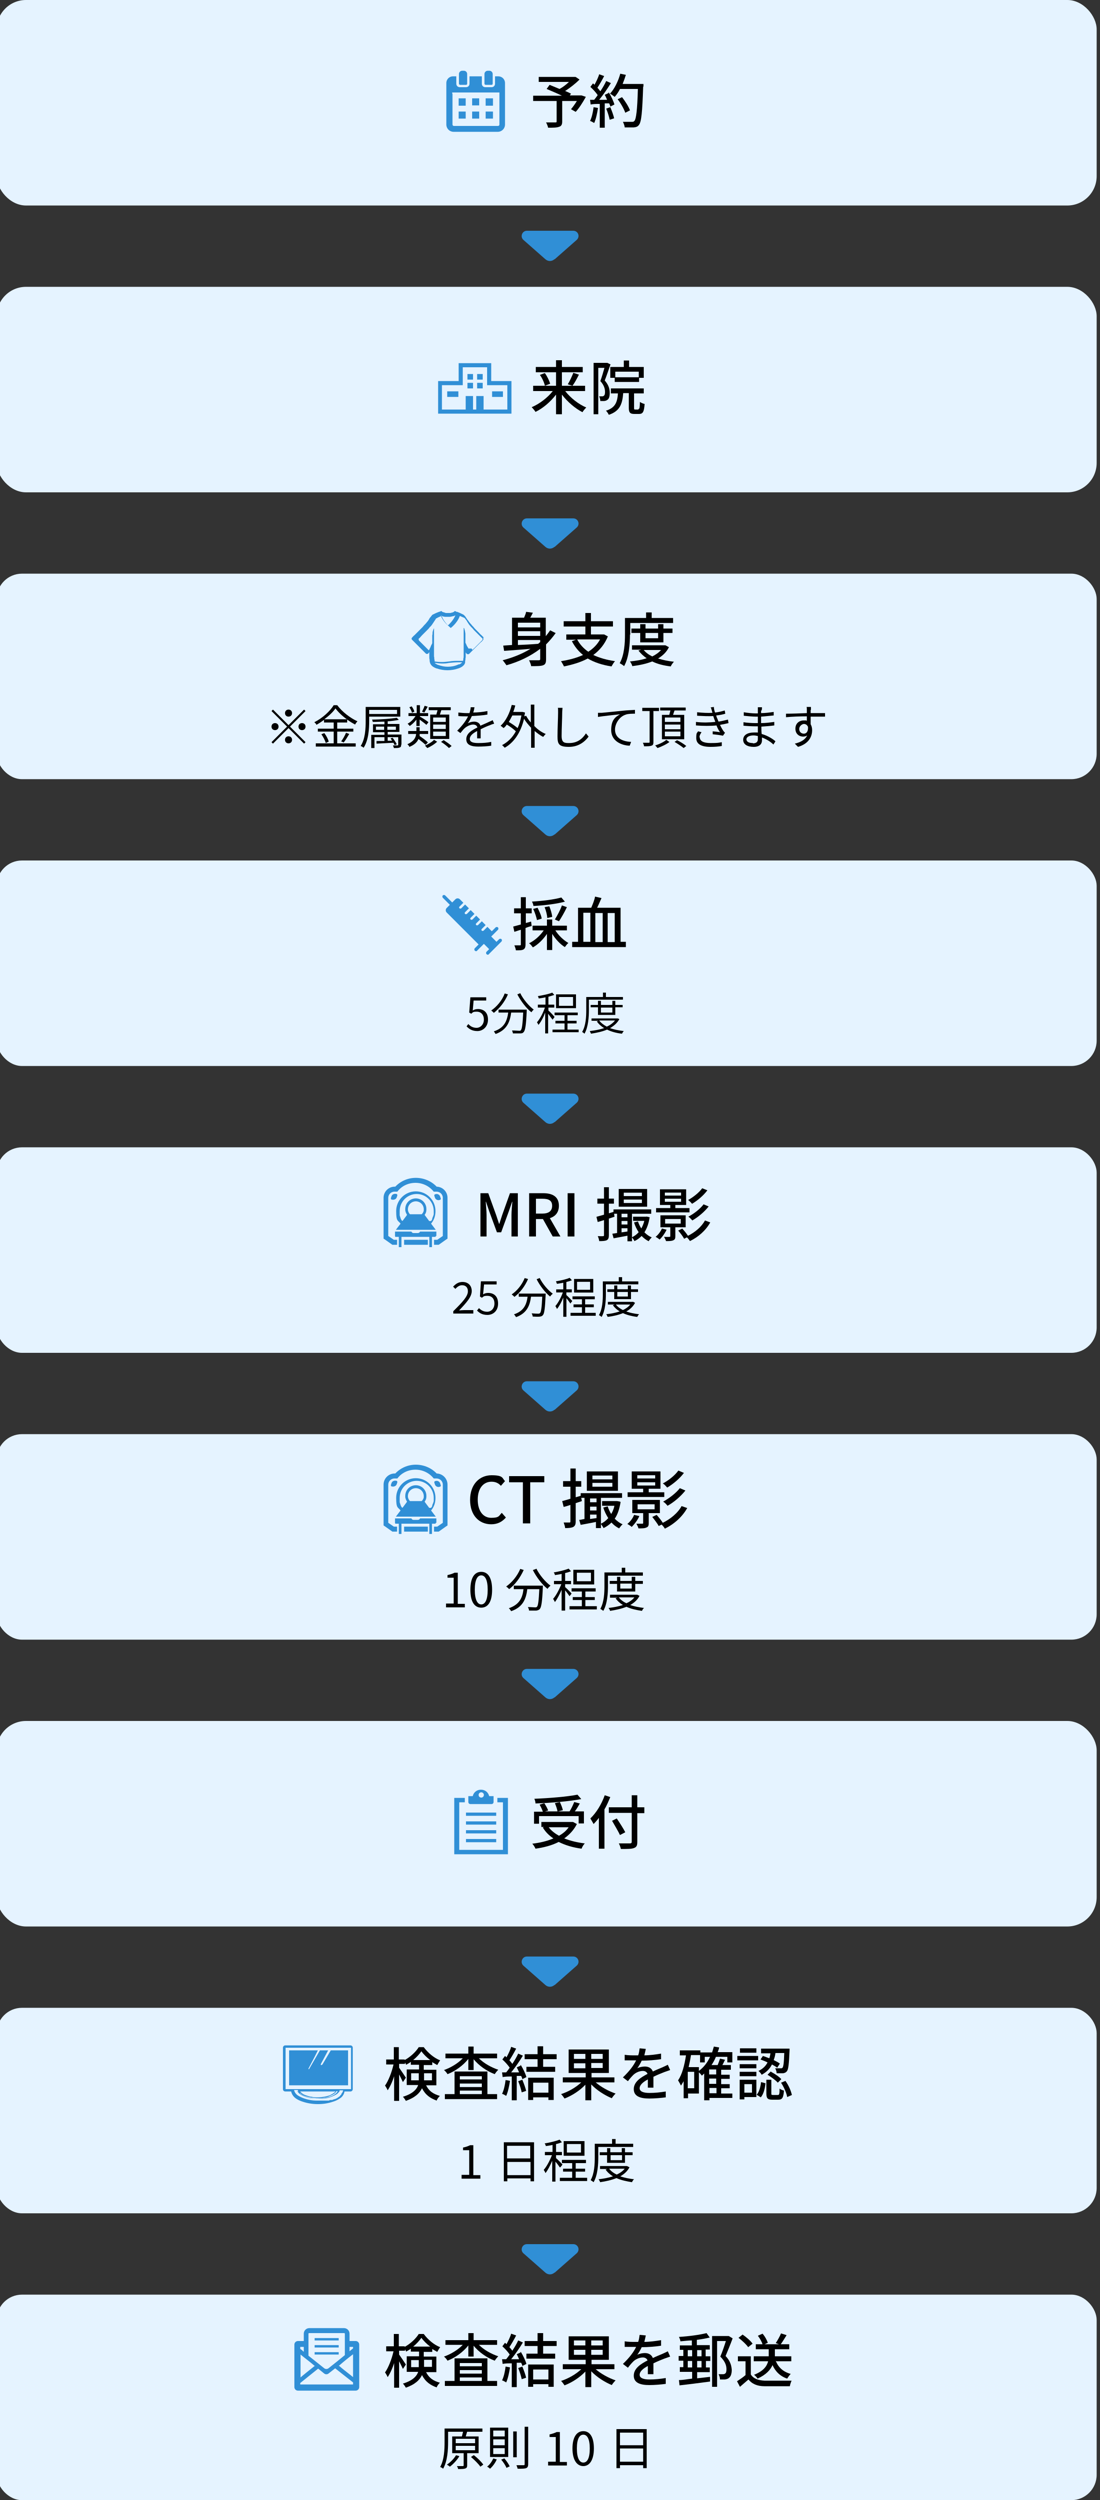
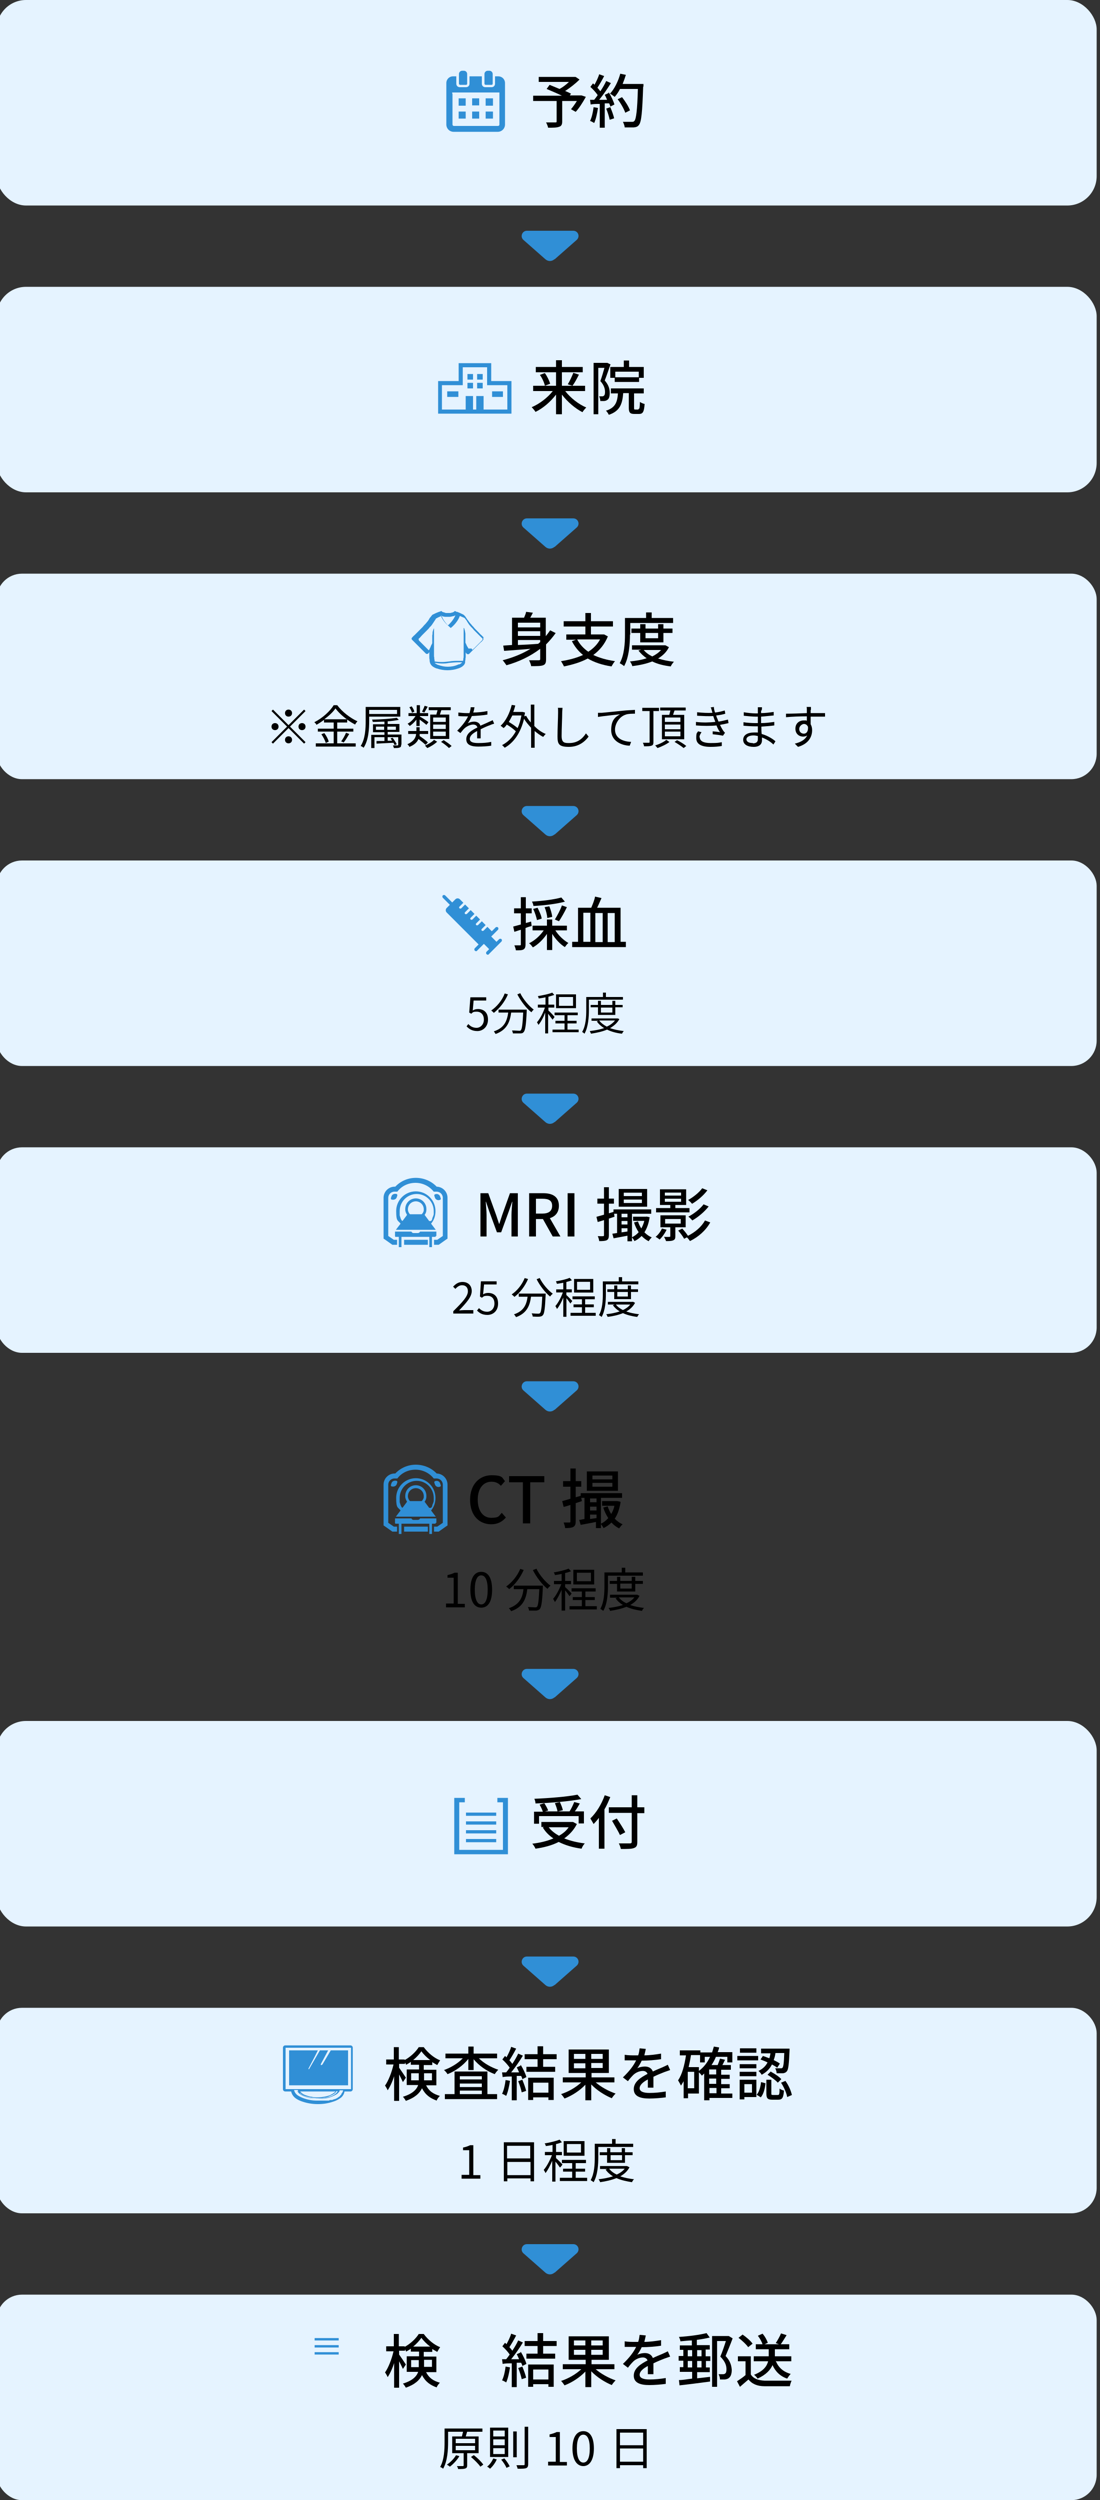
<svg xmlns="http://www.w3.org/2000/svg" id="_レイヤー_1" version="1.1" viewBox="0 0 375 851.6">
  <rect x="0" y="0" width="375" height="851.6" fill="#333333" stroke="none" />
  <defs>
    <style>
      .st0 {
        fill: #e5f3ff;
      }

      .st1 {
        fill: #308fd6;
      }
    </style>
  </defs>
  <g>
    <rect class="st0" x="-1.14" width="375" height="70" rx="10" ry="10" />
    <g>
      <g>
        <path d="M199.66,33.1c-1,1.8-2.2,3.7-3.4,5l-1.6-.9c.6-.7,1.4-1.8,2-2.8h-5v7c0,1-.3,1.6-1.1,1.8-.8.3-2,.3-3.7.3-.1-.5-.4-1.3-.7-1.8h3.1c.4,0,.5,0,.5-.4v-6.9h-8v-1.8h9.8c-1.6-.8-3.6-1.6-5.2-2.3l1-1.4c1,.4,2.2.9,3.4,1.4,1.1-.6,2.3-1.5,3.2-2.4h-10.3v-1.7h12.5c0-.1,1.4.9,1.4.9-1.4,1.4-3.2,2.8-4.9,3.9.8.3,1.4.6,2,.9l-.4.6h4l1.5.5h-.1v.1Z" />
        <path d="M203.86,36.8c-.3,1.9-.7,3.8-1.3,5.1-.3-.2-1-.6-1.4-.7.6-1.2,1-3,1.2-4.7l1.6.3s-.1,0-.1,0ZM207.56,31.5c.8,1.3,1.6,3,1.9,4.1l-1.4.7c0-.3-.2-.7-.4-1.1h-1.5v8.3h-1.7v-8.1c-1.1,0-2.2,0-3.1.2l-.2-1.6h1.4c.4-.5.8-1,1.2-1.6-.6-.9-1.6-2-2.5-2.8l.9-1.2c.2.2.4.3.5.5.6-1.1,1.3-2.5,1.6-3.6l1.7.6c-.7,1.4-1.6,2.9-2.3,4,.4.4.7.8,1,1.2.8-1.2,1.5-2.4,2-3.5l1.6.7c-1.1,1.8-2.6,4-4,5.7h2.7c-.3-.7-.5-1.2-.8-1.7l1.3-.6h0v-.2h.1ZM208.06,36.5c.5,1.2,1.1,2.8,1.3,3.8l-1.5.5c-.2-1-.7-2.6-1.2-3.8l1.4-.5ZM219.26,29.5c-.3,8.8-.6,11.9-1.4,13-.5.7-1,.8-1.8.9h-3.1c0-.5-.3-1.3-.6-1.9h3c.5,0,.6,0,.9-.3.6-.6,1-3.6,1.2-10.9h-6.1c-.5,1-1.1,1.9-1.8,2.7-.4-.3-1.2-.9-1.6-1.1,1.5-1.6,2.8-4.2,3.5-6.8l1.9.4c-.3,1-.7,2.1-1.1,3.1h7.1v.9h-.1ZM213.16,38.4c-.4-1.2-1.5-3.2-2.6-4.6l1.5-.7c1.1,1.4,2.3,3.3,2.7,4.5l-1.6.8h0Z" />
      </g>
      <g>
        <path class="st1" d="M172.16,31.6v-3.3c0-1.3-1-2.3-2.3-2.3h-1.1v2.5c0,.7-.5,1.2-1.2,1.2h-2.1c-.7,0-1.2-.5-1.2-1.2v-2.5h-4.2v2.5c0,.7-.5,1.2-1.2,1.2h-2.1c-.7,0-1.2-.5-1.2-1.2v-2.5h-1.1c-1.3,0-2.3,1-2.3,2.3v3.3h0v10.8c0,1.4,1.1,2.5,2.5,2.5h15c1.4,0,2.5-1.1,2.5-2.5v-10.8h0ZM154.16,31.9h0v-.4h16.1v.4h0v10.5c0,.3-.2.5-.5.5h-15c-.3,0-.5-.2-.5-.5v-10.5s-.1,0-.1,0Z" />
        <polygon class="st1" points="158.76 33.5 158.76 33.5 158.76 33.5 158.76 33.5 156.36 33.5 156.36 36 158.76 36 158.76 33.5" />
        <rect class="st1" x="160.96" y="33.5" width="2.4" height="2.4" />
        <polygon class="st1" points="165.56 36 165.56 36 168.06 36 168.06 33.5 165.56 33.5 165.56 36 165.56 36" />
        <polygon class="st1" points="158.76 38 158.76 38 158.76 38 158.76 38 156.36 38 156.36 40.4 158.76 40.4 158.76 38" />
        <rect class="st1" x="160.96" y="38" width="2.4" height="2.4" />
        <polygon class="st1" points="165.56 40.4 168.06 40.4 168.06 38 165.56 38 165.56 40.4 165.56 40.4 165.56 40.4 165.56 40.4" />
        <path class="st1" d="M156.76,28.9h2.1c.2,0,.4-.1.4-.4v-3.3c0-.6-.5-1.1-1.1-1.1h-.6c-.6,0-1.1.5-1.1,1.1v3.3c0,.2.2.4.4.4h-.1Z" />
        <path class="st1" d="M165.46,28.9h2.1c.2,0,.4-.1.4-.4v-3.3c0-.6-.5-1.1-1.1-1.1h-.6c-.6,0-1.1.5-1.1,1.1v3.3c0,.2.2.4.4.4h-.1Z" />
      </g>
    </g>
  </g>
  <path class="st1" d="M189.12,88.3l7.5-6.6c1.2-1.1.5-3.1-1.2-3.1h-15.8c-1.6,0-2.4,2-1.2,3.1l7.5,6.6c.9.8,2.2.8,3.1,0h.1Z" />
  <path class="st1" d="M189.12,186.27l7.5-6.6c1.2-1.1.5-3.1-1.2-3.1h-15.8c-1.6,0-2.4,2-1.2,3.1l7.5,6.6c.9.8,2.2.8,3.1,0h.1Z" />
  <path class="st1" d="M189.12,676.13l7.5-6.6c1.2-1.1.5-3.1-1.2-3.1h-15.8c-1.6,0-2.4,2-1.2,3.1l7.5,6.6c.9.8,2.2.8,3.1,0h.1Z" />
  <path class="st1" d="M189.12,284.24l7.5-6.6c1.2-1.1.5-3.1-1.2-3.1h-15.8c-1.6,0-2.4,2-1.2,3.1l7.5,6.6c.9.8,2.2.8,3.1,0h.1Z" />
  <path class="st1" d="M189.12,382.21l7.5-6.6c1.2-1.1.5-3.1-1.2-3.1h-15.8c-1.6,0-2.4,2-1.2,3.1l7.5,6.6c.9.8,2.2.8,3.1,0h.1Z" />
  <path class="st1" d="M189.12,774.1l7.5-6.6c1.2-1.1.5-3.1-1.2-3.1h-15.8c-1.6,0-2.4,2-1.2,3.1l7.5,6.6c.9.8,2.2.8,3.1,0h.1Z" />
  <g>
    <rect class="st0" x="-1.14" y="97.7" width="375" height="70" rx="10" ry="10" />
    <g>
      <path d="M192.76,133.3c1.8,2.3,4.5,4.4,7.1,5.5-.4.4-1,1.1-1.3,1.6-2.5-1.3-5.1-3.5-7-6v6.7h-2v-6.7c-1.9,2.5-4.5,4.7-7,5.9-.3-.5-.9-1.2-1.3-1.6,2.6-1.1,5.4-3.2,7.2-5.5h-6.7v-1.8h7.8v-4.6h-6.9v-1.8h6.9v-2.3h2v2.3h7.1v1.8h-7.1v4.6h7.9v1.8h-6.7v.1ZM185.76,127.1c.8,1.1,1.5,2.6,1.8,3.6l-1.8.7c-.2-1-.9-2.6-1.7-3.7l1.6-.6h.1ZM193.56,130.9c.7-1.1,1.4-2.7,1.9-3.9l1.9.6c-.7,1.4-1.5,2.9-2.2,3.8l-1.6-.5h0Z" />
      <path d="M208.06,124.3c-.6,1.7-1.3,3.8-1.9,5.3,1.4,1.6,1.7,3,1.7,4.2s-.2,2-.8,2.4-.7.3-1.1.4h-1.3c0-.5-.2-1.2-.4-1.6h1c.2,0,.4,0,.6-.2.3-.2.4-.7.4-1.3,0-1-.3-2.3-1.6-3.7.5-1.3,1-3.1,1.4-4.5h-2.1v15.8h-1.6v-17.5h4.7l1.2.6h-.2v.1ZM217.66,139.3c.4,0,.4-.3.5-2.4.4.3,1.1.6,1.6.7-.2,2.7-.6,3.4-1.9,3.4h-1.6c-1.5,0-1.9-.5-1.9-2.2v-4.9h-1.9c-.3,3.7-1.1,6.1-4.9,7.4-.2-.4-.6-1.1-1-1.4,3.2-1,3.9-2.9,4.1-5.9h-2.4v-1.7h11.2v1.7h-3.3v4.9c0,.5,0,.6.4.6h1.1v-.2h0ZM212.66,125v-2.2h1.8v2.2h5v3.7h-1.6v1.4h-8.3v-1.4h-1.5v-3.7h4.6ZM217.76,126.6h-8v1.9h8v-1.9Z" />
    </g>
    <g>
      <path class="st1" d="M173.06,129.8h-5.6v-6.1h-11.1v6.1h-7v11.1h25v-11.1h-1.4s.1,0,.1,0ZM157.76,131.2v-6.1h8.3v6.1h6.9v8.3h-8.1v-4.6h-2.5v4.6h-1.1v-4.6h-2.5v4.6h-8.1v-8.3h7.1Z" />
      <rect class="st1" x="159.36" y="127.4" width="1.9" height="1.9" />
      <polygon class="st1" points="162.66 129.3 162.66 129.3 164.56 129.3 164.56 127.4 162.66 127.4 162.66 129.3 162.66 129.3" />
      <rect class="st1" x="159.36" y="130.4" width="1.9" height="1.9" />
      <polygon class="st1" points="162.66 132.3 164.56 132.3 164.56 130.4 162.66 130.4 162.66 132.3 162.66 132.3 162.66 132.3 162.66 132.3" />
      <polygon class="st1" points="152.46 135.1 152.46 135.2 154.26 135.2 155.26 135.2 156.26 135.2 156.26 133.3 155.26 133.3 154.26 133.3 152.46 133.3 152.46 135.1 152.46 135.1 152.46 135.1" />
      <polygon class="st1" points="167.76 135.1 167.76 135.2 169.56 135.2 170.56 135.2 171.46 135.2 171.46 133.3 170.56 133.3 169.56 133.3 167.76 133.3 167.76 135.1 167.76 135.1" />
    </g>
  </g>
  <g>
    <rect class="st0" x="-1.14" y="195.4" width="375" height="70" rx="8.63" ry="8.63" />
    <g>
      <path d="M189.46,215.6c-1,1.4-2.1,2.7-3.3,3.9v5c0,1.2-.2,1.8-1,2.1s-2.1.3-4.1.3c0-.5-.4-1.4-.7-2h3.3c.4,0,.5-.1.5-.5v-3.4c-3.3,2.5-7.2,4.4-11.5,5.6-.3-.4-.9-1.3-1.3-1.7,3.5-.9,6.7-2.2,9.5-3.9-3.3.3-6.5.5-9,.7l-.3-1.8,3-.2v-9.3h4.1c.3-.7.6-1.4.7-2l2.3.3c-.3.6-.6,1.2-.9,1.7h5.3v6.3c.5-.6,1-1.3,1.5-2l1.8.9h.1ZM176.56,212.1v1.6h7.6v-1.6h-7.6ZM184.16,215h-7.6v1.6h7.6v-1.6ZM176.56,219.7c2.2-.1,4.5-.2,6.9-.4.2-.2.5-.4.7-.6v-.7h-7.6v1.7h0Z" />
      <path d="M207.26,216.7c-1.1,2.7-2.8,4.8-5,6.4,2.1,1,4.6,1.7,7.4,2.1-.4.4-.9,1.3-1.2,1.8-3.2-.5-5.9-1.4-8.1-2.7-2.4,1.3-5.2,2.1-8.1,2.7-.2-.5-.7-1.3-1-1.8,2.7-.4,5.3-1.1,7.5-2.1-1.6-1.3-2.8-2.8-3.8-4.7l1.4-.5h-3.3v-1.8h6.5v-2.7h-7.4v-1.8h7.4v-2.8h1.9v2.8h7.5v1.8h-7.5v2.7h4.5l1.3.7h0v-.1ZM196.76,217.8c.9,1.7,2.2,3.1,3.8,4.2,1.7-1.1,3.1-2.5,4-4.2h-7.8Z" />
      <path d="M214.76,216.1c0,3.1-.3,7.8-2,10.8-.3-.3-1.1-.8-1.5-1,1.6-2.8,1.8-6.9,1.8-9.8v-5.6h7.2v-1.9h1.9v1.9h7.3v1.7h-14.6v4h0l-.1-.1ZM228.06,220.4c-.8,1.7-2.1,2.9-3.7,3.9,1.6.5,3.4.9,5.4,1.1-.4.4-.9,1.1-1.1,1.6-2.4-.3-4.5-.8-6.3-1.7-2,.8-4.4,1.3-6.8,1.6-.1-.5-.5-1.2-.8-1.6,2-.2,4-.5,5.7-1.1-1.1-.7-2-1.6-2.8-2.6l.9-.3h-3.1v-1.5h11.4l1.1.6h.1ZM218.26,218.8v-3.2h-3v-1.5h3v-1.5h1.8v1.5h4.3v-1.5h1.8v1.5h3.1v1.5h-3.1v3.2h-7.9ZM219.46,221.4c.7.9,1.7,1.6,2.9,2.2,1.2-.6,2.2-1.3,3-2.2h-5.9ZM220.06,215.6v1.8h4.3v-1.8h-4.3Z" />
    </g>
    <g>
      <path d="M103.66,241.7l.5.5-5.3,5.3,5.3,5.3-.5.5-5.3-5.3-5.3,5.3-.5-.5,5.3-5.3-5.3-5.3.5-.5,5.3,5.3,5.3-5.3ZM93.76,248.7c-.7,0-1.2-.5-1.2-1.2s.5-1.2,1.2-1.2,1.2.5,1.2,1.2-.5,1.2-1.2,1.2ZM97.16,242.9c0-.7.5-1.2,1.2-1.2s1.2.5,1.2,1.2-.5,1.2-1.2,1.2-1.2-.5-1.2-1.2ZM99.56,252c0,.7-.5,1.2-1.2,1.2s-1.2-.5-1.2-1.2.5-1.2,1.2-1.2,1.2.5,1.2,1.2ZM102.96,246.3c.7,0,1.2.5,1.2,1.2s-.5,1.2-1.2,1.2-1.2-.5-1.2-1.2.5-1.2,1.2-1.2Z" />
      <path d="M114.96,253.2h6.3v1.1h-13.6v-1.1h6.1v-4h-5.4v-1h5.4v-2.1h-3.3v-.9c-.8.6-1.7,1.2-2.6,1.7,0-.3-.5-.7-.7-.9,2.8-1.4,5.4-3.8,6.6-5.8h1.2c1.7,2.3,4.5,4.4,6.9,5.5-.3.3-.6.7-.8,1.1-.9-.5-1.8-1-2.7-1.7v1h-3.4v2.1h5.5v1h-5.5v4h0ZM110.56,249.7c.7.9,1.3,2.1,1.5,2.9l-1,.5c-.2-.8-.8-2-1.5-3l1-.4ZM118.26,245c-1.6-1.1-3-2.5-3.9-3.7-.8,1.2-2.2,2.5-3.8,3.7h7.7ZM116.26,252.6c.6-.8,1.3-2,1.7-3l1.1.4c-.6,1-1.3,2.2-1.9,2.9l-.9-.4h0v.1Z" />
      <path d="M125.86,244.2v1.3c0,2.7-.2,6.6-1.9,9.2-.2-.2-.7-.5-1-.6,1.6-2.5,1.7-6,1.7-8.6v-4.7h11.8v3.3h-10.7.1v.1ZM125.86,241.8v1.4h9.5v-1.4h-9.5ZM136.76,253.7c0,.5-.1.8-.5.9-.4.2-1,.2-2,.2,0-.3-.2-.6-.3-.9h1.5c.2,0,.3,0,.3-.2v-2.6h-3.6v1.2h1.5c-.2-.3-.3-.5-.5-.8l.7-.2c.5.7,1.1,1.6,1.4,2.2l-.7.3c-.1-.2-.3-.5-.4-.8-2.1.1-4.2.2-5.8.3v-.9h2.7v-1.3h-3.4v3.7h-1.1v-4.5h4.5v-.9h-3.9v-2.7h3.9v-.9c-1.3,0-2.7.1-4,.1,0-.2-.1-.6-.2-.8,2.9,0,6.5-.3,8.4-.6l.7.7c-1,.2-2.4.4-3.8.5v.9h4v2.7h-4v.9h4.7v3.4h0l-.1.1ZM130.96,248.6v-1.1h-2.8v1.1h2.8ZM132.06,247.5v1.1h2.9v-1.1h-2.9Z" />
      <path d="M145.06,253.7c-.5-.5-1.5-1.3-2.4-2-.4,1-1.3,2-3.1,2.7-.1-.3-.4-.7-.7-.9,2.3-1,2.9-2.3,3-3.5h-2.7v-1h2.8v-1.3h1.1v1.3h2.9v1h-2.9v.7c1,.7,2.2,1.5,2.8,2.2l-.8.8h0ZM142.06,245c-.7.9-1.6,1.8-2.4,2.3-.1-.2-.5-.6-.7-.8,1-.5,2-1.5,2.7-2.6h-2.4v-1h2.8v-2.7h1.1v2.7h2.8v1h-2.8v.2c.6.3,2.5,1.5,2.9,1.9l-.7.9c-.4-.4-1.5-1.2-2.3-1.8v2.2h-1.1v-2.4h0l.1.1ZM140.46,242.8c-.1-.5-.5-1.3-.9-1.9l.8-.3c.4.6.8,1.3.9,1.8l-.9.4h.1ZM145.76,240.8c-.4.7-.8,1.4-1.1,1.9l-.8-.3c.3-.5.7-1.4.9-2l1,.3h0v.1ZM149.06,252.6c-.8.8-2.2,1.7-3.4,2.2-.2-.2-.5-.6-.8-.8,1.1-.5,2.5-1.3,3.1-2l1,.6h.1ZM148.76,243.4c.1-.5.3-1,.4-1.5h-3v-1h7.5v1h-3.2c-.2.5-.3,1-.5,1.5h3.2v8.3h-6.5v-8.3h2.1ZM151.96,244.4h-4.3v1.5h4.3v-1.5ZM151.96,246.8h-4.3v1.5h4.3v-1.5ZM151.96,249.2h-4.3v1.5h4.3v-1.5ZM151.26,252.1c.9.6,2.1,1.4,2.7,2l-.9.7c-.6-.6-1.7-1.5-2.7-2.1l.9-.6h0Z" />
      <path d="M161.26,242.7c1.6,0,3.4-.2,4.9-.5v1.2c-1.6.3-3.6.4-5.3.5-.4.9-.9,1.8-1.4,2.5.6-.4,1.5-.6,2.2-.6,1,0,1.9.5,2.1,1.4,1.1-.5,2.1-.9,2.9-1.3.5-.2.9-.4,1.3-.6l.5,1.2c-.4.1-1,.3-1.4.5-.9.3-2,.8-3.2,1.4v3.1h-1.2v-2.5c-1.5.8-2.5,1.6-2.5,2.7s1.2,1.4,2.9,1.4,3-.1,4.4-.4v1.3c-1.2.2-3,.3-4.4.3-2.3,0-4.1-.5-4.1-2.5s1.9-3.1,3.8-4c-.2-.7-.7-1-1.5-1s-2,.5-2.8,1.2c-.5.4-.9,1-1.5,1.7l-1.1-.8c2-2,3.1-3.6,3.7-4.9h-.7c-.7,0-1.7,0-2.6-.1v-1.2c.9.1,2,.2,2.7.2h1.1c.2-.7.4-1.4.4-2h1.3c-.1.6-.2,1.2-.5,2h0v-.2h0Z" />
      <path d="M182.36,247.5c1.1,1.1,2.4,2,3.7,2.5-.3.2-.6.7-.9,1-1-.5-1.9-1.2-2.9-2v5.7h-1.2v-6.8c-.9-1-1.8-2-2.4-3.1-1.2,5-3.6,8.2-6.6,9.9-.2-.3-.7-.7-.9-.9,1.9-1,3.5-2.5,4.7-4.7-.7-.7-1.9-1.6-3.1-2.3-.3.5-.7.9-1.1,1.2-.2-.2-.7-.6-1-.8,1.8-1.6,3.1-4.3,3.8-7.1l1.2.2c-.2.8-.4,1.5-.7,2.2h3.2l.8.2c0,.5-.2.9-.2,1.3l.6-.2c.4.8,1,1.6,1.6,2.3v-6.1h1.2v7.4h.2v.1ZM174.66,243.7c-.4.8-.8,1.5-1.2,2.2,1,.6,2.2,1.4,3,2.1.6-1.3,1-2.7,1.3-4.3h-3.1Z" />
      <path d="M191.66,242.7c0,1.8-.2,5.6-.2,8s1.1,2.4,2.6,2.4c2.9,0,4.6-1.6,5.7-3.3l.9,1.1c-1.1,1.5-3.2,3.5-6.7,3.5s-3.9-1-3.9-3.6.2-6.4.2-8.1,0-1.2-.1-1.6h1.6c0,.5-.1,1.1-.1,1.6h0Z" />
      <path d="M205.16,242.8c1-.1,4.1-.4,7-.7,1.8-.2,3.2-.2,4.3-.3v1.3c-.9,0-2.3,0-3.1.3-2.3.7-3.7,3.2-3.7,5.1,0,3.1,2.9,4.1,5.5,4.2l-.5,1.3c-3-.1-6.3-1.7-6.3-5.3s1.5-4.5,3-5.4c-1.7.2-5.8.6-7.5.9v-1.4h1.3Z" />
      <path d="M222.76,242.3v10.5c0,.7-.2,1.1-.7,1.2-.5.2-1.3.2-2.5.2,0-.3-.2-.8-.4-1.2h2c.2,0,.3,0,.3-.3v-10.5h-2.5v-1.1h5.7v1.1h-2l.1.1ZM228.26,252.7c-1,.8-2.7,1.6-4.1,2.1-.2-.2-.5-.6-.8-.9,1.4-.4,3-1.2,3.8-1.9l1,.7h.1ZM228.16,243.5c.1-.5.3-1.1.4-1.5h-3.5v-1h8.7v1h-3.8c-.2.5-.4,1.1-.5,1.5h3.8v8.3h-7.6v-8.3h2.6-.1ZM231.96,244.4h-5.3v1.5h5.3v-1.5ZM231.96,246.8h-5.3v1.6h5.3v-1.6ZM231.96,249.2h-5.3v1.6h5.3v-1.6ZM230.76,252.1c1.1.5,2.5,1.4,3.2,2l-.9.7c-.7-.6-2.1-1.5-3.1-2.1l.9-.6h-.1Z" />
      <path d="M241.96,241l1.4-.2c0,.6.2,1.3.4,1.9,1.1-.1,2.3-.4,3.3-.7l.2,1.1c-.9.3-2.1.5-3.1.6.1.4.2.8.4,1.1.1.3.2.6.4,1,1.3-.2,2.4-.5,3.2-.7l.2,1.2c-.8.2-1.8.4-2.9.6.3.7.7,1.4,1.1,2,.2.3.4.5.6.7l-.7,1c-.9-.2-2.4-.4-3.5-.5v-1c1,.1,2,.2,2.5.3-.5-.7-.9-1.5-1.2-2.3-1.9.2-4.6.2-7,0v-1.2c2.3.3,4.8.2,6.6,0-.1-.3-.2-.6-.3-.8-.2-.5-.3-.9-.4-1.2-1.6.1-3.5,0-5.5-.1v-1.2c1.8.2,3.7.3,5.2.2,0-.1,0-.3-.1-.4-.1-.5-.3-1-.4-1.4h-.4ZM238.56,251.1c0,1.3,1.2,2,3.7,2s2.7-.1,3.8-.3v1.3c-1.2.2-2.4.3-3.8.3-3.1,0-4.9-.9-4.9-3s.3-1.6.6-2.3l1.2.3c-.4.6-.7,1.1-.7,1.8h0l.1-.1Z" />
      <path d="M259.46,241.9v1c1.4,0,2.9-.2,4.3-.4v1.2c-1.3.1-2.8.3-4.3.4v2.2c1.5,0,3-.2,4.5-.4v1.2c-1.5.2-2.9.3-4.4.4,0,.8,0,1.7.1,2.5,2.1.6,3.8,1.7,4.7,2.5l-.7,1.1c-.9-.9-2.3-1.8-3.9-2.4v1c0,1.1-.7,2.2-2.8,2.2s-3.6-.8-3.6-2.4,1.4-2.5,3.7-2.5.9,0,1.3.1v-2.2h-.9c-1.1,0-2.9-.1-4-.2v-1.2c1.1.2,3,.3,4,.3h.9v-2.2h-.7c-1.1,0-3.1-.2-4.1-.3v-1.2c1,.2,3,.4,4.1.4h.7v-2.1h1.4c0,.3,0,.6-.1,1.1h-.2v-.1ZM256.66,253.2c.9,0,1.7-.3,1.7-1.4v-1.1c-.5-.1-1-.2-1.5-.2-1.5,0-2.4.6-2.4,1.3s.6,1.3,2.2,1.3h0v.1Z" />
      <path d="M276.36,241.9v1h4.9v1.2h-4.9v2.6c.3.5.5,1.2.5,2,0,2.2-1.1,4.6-4.8,5.7l-1.1-1.1c2.1-.5,3.6-1.4,4.2-2.8-.4.3-.9.4-1.4.4-1.3,0-2.6-.9-2.6-2.7s1.3-2.8,2.8-2.8.8,0,1.1.2v-1.6c-2.4,0-5.1.1-7.1.3v-1.2c1.8,0,4.8-.1,7.1-.2v-1.1c0-.4,0-.9-.1-1h1.5v1h-.1v.1ZM274.06,249.9c.9,0,1.5-.8,1.4-2.3-.3-.7-.8-1-1.4-1s-1.6.7-1.6,1.7.7,1.6,1.6,1.6Z" />
    </g>
    <path class="st1" d="M164.96,217.2h0l-.9-.9c-.3-.2-.6-.6-.9-.9l-.9-.9h0c-.3-.3-.6-.6-.8-.9-.3-.3-.6-.6-.8-.9l-.2-.2c-.2-.2-.3-.4-.5-.6-.2-.3-.4-.6-.6-.8-.2-.3-.4-.6-.6-.9-.1-.2-.3-.4-.4-.5l-.3-.3c-.1,0-.3-.2-.4-.2h0c-.6-.3-1.3-.6-1.8-.8h-.1c-.1,0-.2,0-.3-.1l-.4-.2-.3.3h0c-.1,0-.3.1-.4.2-.3,0-.6.2-.9.2h-1.1c-.3,0-.6,0-.9-.2-.3,0-.6-.2-.7-.2h0l-.3-.3-.4.2s-.2,0-.3.1h-.1c-.5.2-1.3.5-1.8.8-.1,0-.3.1-.4.2-.1,0-.2.2-.3.3s-.2.3-.4.5-.4.5-.6.9c-.2.3-.4.6-.6.8-.2.2-.3.4-.5.6l-.2.2c-.2.2-.5.5-.8.9l-.9.9-.9.9-.9.9c-.5.4-.8.8-.9.9h0c-.2.2-.2.5,0,.7h0l.9.9.9.9.9.9.9.9.9.9.2.2h0c.2.2.6.2.8,0l.2-.2s.1-.2.2-.3v1.7c0,.3,0,.6.1.9,0,.3,0,.6.1.9h0c.1.5.4.9.7,1.2s1,.7,1.6.9h.1c1.1.4,2.4.6,3.6.6s2.5-.2,3.6-.6c.2,0,.4-.2.6-.2h0c.4-.2.8-.4,1.1-.7.4-.3.6-.7.7-1.1h0c0-.4,0-.7.1-.9,0-.3,0-.6.1-.9h0v-1.7s.1.2.2.3c0,0,.1.2.2.2.2.2.6.2.8,0h0l.2-.2.9-.9.9-.9.9-.9h0l.9-.9c.4-.3.7-.6.9-.9h0c.2-.2.2-.6,0-.8h.3,0ZM159.66,220.8h0c-.2-.3-.4-.7-.5-.8h0c0-.1-.5-1.1-.5-1.1h0v-2.7c0-.3,0-.6-.1-.9,0-.3-.1-.6-.2-.9,0-.2-.1-.3-.2-.5h-.1v6.9h0v2.7h0c0,.3,0,.6-.1.8,0,.2,0,.5-.1.8h-1.6c-1,0-2,0-3.1.2-.9.1-1.7.2-2.4.2-1.1,0-2-.1-2.6-.2h0c0-.3,0-.5-.1-.8,0-.3,0-.6-.1-.9v-2.6h0v-6.9s-.1-.1-.1,0-.1.3-.2.5c0,.2-.2.5-.2.9s0,.6-.1.9v2.7h0l-.5,1h0c0,.2-.2.5-.4.9h0c0,.2-.2.4-.3.5l-.6-.6-.9-.9-.9-.9-.9-.9h0c-.2-.3-.2-.6,0-.8h.1c.3-.3.6-.7.9-1l.9-.9.9-.9c.3-.3.6-.6.8-.9,0,0,.1-.2.2-.2.2-.2.4-.4.6-.7.2-.3.4-.6.6-.9.2-.3.4-.6.6-.9.1-.2.2-.4.3-.4h.1s.2-.1.3-.2c.4-.2.9-.4,1.4-.6.9,2.4,3,4,3.1,4.1h0s2.2-1.6,3.1-4.1c.4.2,1,.4,1.4.6.1,0,.2.1.3.2h0s.2.2.3.4c.2.2.4.5.6.9.2.3.4.6.6.9.2.2.4.5.6.7l.2.2c.2.2.5.5.8.9l.9.9.9.9.9.9h.1c.2.3.2.6,0,.8h0l-.9.9-.9.9-.9.9c-.2.2-.5.4-.6.6,0-.1-.2-.3-.3-.5h-1.1v-.1ZM156.36,226.3h0c-.2,0-.3.2-.5.2-.9.4-2.1.6-3.2.6s-2.2-.2-3.2-.6h-.1c-.5-.2-1-.5-1.2-.7h0c.6,0,1.4.2,2.4.2s1.6,0,2.5-.2c1-.1,2-.2,3-.2h1.5l-.2.2c-.2.2-.5.4-.8.5h-.2ZM152.66,213c-.4-.3-1.7-1.6-2.4-3.3.2,0,.3.1.5.2.4.1.7.2,1.1.2h1.4c.3,0,.7-.1,1.1-.2.3,0,.6-.2.9-.3-.8,1.8-2.1,3-2.4,3.3h-.2v.1Z" />
  </g>
  <g>
    <rect class="st0" x="-1.14" y="293.1" width="375" height="70" rx="8.63" ry="8.63" />
    <g>
      <g>
        <g>
          <path d="M181.26,315.4c-.7.2-1.4.4-2.1.7v5.6c0,.9-.2,1.4-.7,1.7-.5.3-1.3.3-2.6.3,0-.4-.3-1.2-.5-1.7h1.8c.3,0,.4,0,.4-.3v-5c-.8.2-1.5.5-2.2.7l-.4-1.8c.7-.2,1.6-.4,2.6-.7v-3.8h-2.3v-1.7h2.3v-3.8h1.7v3.8h2v1.7h-2v3.3l1.8-.5.2,1.7v-.2ZM189.26,316.8c1.1,1.8,2.8,3.4,4.5,4.4-.4.3-.9,1-1.2,1.4-1.6-1-3.1-2.6-4.3-4.5v5.5h-1.8v-5.5c-1.3,1.9-3,3.6-4.8,4.6-.3-.4-.8-1.1-1.3-1.4,1.9-.9,3.8-2.6,5-4.4h-3.8v-1.6h4.9v-2.1h1.8v2.1h5v1.6h-4v-.1ZM192.66,307.1c-2.9.8-7.1,1.3-10.8,1.5,0-.4-.3-1.1-.5-1.5,3.5-.2,7.6-.7,10-1.4l1.2,1.4h.1ZM183.06,313.4c-.2-1-.7-2.6-1.3-3.8l1.5-.4c.6,1.2,1.3,2.7,1.4,3.7l-1.6.5h0ZM186.56,312.7c0-.9-.4-2.5-.9-3.7l1.6-.3c.5,1.2.9,2.6,1,3.6l-1.7.4h0ZM189.16,313.2c.8-1.3,1.9-3.3,2.4-4.8l1.7.6c-.8,1.7-1.9,3.6-2.7,4.8l-1.4-.6Z" />
          <path d="M213.36,320.8v1.8h-18.3v-1.8h2v-11.6h4.5c.5-1.2,1.1-2.6,1.3-3.8l2.2.5c-.5,1.1-1,2.3-1.5,3.3h8v11.6h1.8ZM198.86,320.8h2.4v-9.9h-2.4v9.9ZM205.46,311h-2.5v9.9h2.5v-9.9ZM207.16,311v9.9h2.4v-9.9h-2.4Z" />
        </g>
        <path class="st1" d="M170.96,319.9c-.2-.2-.6-.2-.8,0l-.9.9-1.8-1.8,2.3-2.3c.2-.2.2-.6,0-.8-.2-.2-.6-.2-.8,0l-1.3,1.3-1.5-1.5-1.3,1.3s-.2.1-.3.1-.2,0-.3-.1c-.2-.2-.2-.4,0-.6l1.3-1.3-1.3-1.3-1.3,1.3s-.2.1-.3.1-.2,0-.3-.1c-.2-.2-.2-.4,0-.6l1.3-1.3-1.3-1.3-1.3,1.3s-.2.1-.3.1-.2,0-.3-.1c-.2-.2-.2-.4,0-.6l1.3-1.3-1.3-1.3-1.3,1.3s-.2.1-.3.1-.2,0-.3-.1c-.2-.2-.2-.4,0-.6l1.3-1.3-1.3-1.3-1.3,1.3s-.2.1-.3.1-.2,0-.3-.1c-.2-.2-.2-.4,0-.6l1.3-1.3-1.2-1.2c-.4-.4-1.1-.4-1.5,0l-1.1,1.1-2.4-2.4c-.2-.2-.6-.2-.8,0s-.2.6,0,.8l2.4,2.4-1.1,1.1c-.4.4-.4,1.1,0,1.5l10.9,10.9-1.3,1.3c-.2.2-.2.6,0,.8.1.1.3.2.4.2s.3,0,.4-.2l2.3-2.3,1.8,1.8-.9.9c-.2.2-.2.6,0,.8.1.1.3.2.4.2s.3,0,.4-.2l4.3-4.3c.2-.2.2-.6,0-.8h0Z" />
      </g>
      <g>
        <path d="M159.06,349.6l.6-.8c.6.7,1.5,1.3,2.8,1.3s2.5-1.1,2.5-2.8-1-2.7-2.4-2.7-1.3.2-1.9.7l-.7-.4.4-5.2h5.4v1.1h-4.3l-.3,3.4c.5-.3,1-.5,1.8-.5,1.9,0,3.4,1.1,3.4,3.6s-1.8,3.9-3.6,3.9-2.8-.7-3.6-1.5l-.1-.1Z" />
        <path d="M173.16,338.7c-1.1,2.6-2.9,4.8-4.8,6.3-.2-.2-.6-.6-.9-.8,1.9-1.3,3.7-3.4,4.6-5.8l1.1.3h0ZM179.56,343.9v.5c-.2,4.8-.5,6.5-1,7.1-.3.4-.6.5-1.2.5h-2.5c0-.3-.2-.7-.3-1,1,0,2,.1,2.4.1s.5,0,.6-.2c.4-.4.6-2,.8-6h-4.1c-.4,3.1-1.4,5.9-5.3,7.3-.1-.2-.4-.6-.6-.9,3.7-1.2,4.5-3.7,4.9-6.4h-3.3v-1h9.6ZM177.36,338.3c1,2.1,3,4.4,4.6,5.6-.3.2-.6.6-.8.9-1.7-1.3-3.6-3.8-4.8-6.1l1-.4Z" />
        <path d="M188.36,347.3c-.3-.4-1-1.3-1.5-2v6.7h-1v-7.1c-.6,1.6-1.5,3.3-2.3,4.2-.1-.3-.4-.7-.5-.9,1-1.1,2.1-3.2,2.7-5h-2.4v-1h2.6v-2.5c-.8.2-1.6.3-2.3.4,0-.2-.2-.6-.3-.8,1.7-.3,3.8-.7,4.9-1.2l.7.8c-.6.2-1.3.4-2,.6v2.7h2v1h-2v1c.5.4,1.8,1.8,2.1,2.2l-.6.8-.1.1ZM197.26,350.7v.9h-8.9v-.9h4.1v-2.1h-3.1v-.9h3.1v-1.9h-3.4v-.9h7.9v.9h-3.5v1.9h3.1v.9h-3.1v2.1h3.8,0ZM196.36,343.4h-6.8v-4.7h6.8v4.7ZM195.36,339.6h-4.8v3h4.8v-3Z" />
        <path d="M200.76,340.5v3.5c0,2.4-.2,5.8-1.5,8.1-.2-.2-.6-.5-.8-.6,1.3-2.2,1.4-5.3,1.4-7.5v-4.4h5.7v-1.5h1v1.5h5.8v.9h-11.6,0ZM211.16,347.1c-.7,1.3-1.8,2.3-3.2,3.1,1.4.5,3,.8,4.7,1-.2.2-.5.6-.6.9-1.9-.2-3.7-.7-5.1-1.4-1.6.7-3.6,1.1-5.5,1.4,0-.2-.3-.6-.4-.9,1.7-.2,3.4-.5,4.9-1-1-.6-1.9-1.4-2.5-2.3l.6-.2h-2.4v-.8h9l.6.3-.1-.1ZM203.86,345.7v-2.6h-2.5v-.8h2.5v-1.4h1v1.4h3.9v-1.4h1v1.4h2.5v.8h-2.5v2.6h-5.9ZM204.26,347.6c.6.8,1.5,1.5,2.6,2.1,1.1-.5,2.1-1.2,2.8-2.1h-5.4ZM204.86,343.2v1.7h3.9v-1.7h-3.9Z" />
      </g>
    </g>
  </g>
  <g>
    <rect class="st0" x="-1.14" y="586.2" width="375" height="70" rx="10" ry="10" />
    <g>
      <path d="M196.66,621.3c-1,2-2.5,3.6-4.3,4.9,2,.8,4.4,1.4,7,1.7-.4.4-.9,1.2-1.1,1.8-3-.4-5.6-1.2-7.8-2.3-2.3,1.2-5.1,1.9-7.9,2.3-.2-.5-.7-1.3-1.1-1.7,2.6-.3,5.1-.9,7.2-1.8-1.5-1-2.7-2.2-3.6-3.7l.4-.2h-.9v-1.7h10.8l1.3.7h0ZM183.76,621.2h-1.7v-4.1h3c-.2-.7-.7-1.7-1.1-2.4l1.6-.5c.5.8,1.1,1.8,1.3,2.5l-1.1.3h4.3c-.1-.7-.5-1.9-.9-2.8l1.7-.4c.4.9.9,2,1,2.8l-1.7.4h4c.6-.9,1.2-2.2,1.6-3.2l1.9.5c-.5.9-1.1,1.9-1.7,2.7h3.1v4.1h-1.8v-2.5h-13.5v2.5h0v.1ZM198.16,612.8c-4.2.8-10.4,1.3-15.6,1.5,0-.5-.2-1.2-.4-1.6,5.1-.2,11.2-.7,14.7-1.4l1.3,1.5h0ZM187.06,622.4c.9,1.2,2.1,2.1,3.5,2.9,1.4-.8,2.5-1.7,3.3-2.9h-6.8Z" />
      <path d="M208.06,612.1c-.6,1.4-1.2,2.9-2,4.2v13.4h-1.9v-10.5c-.6.8-1.2,1.5-1.8,2.1-.2-.4-.8-1.4-1.1-1.9,2-1.9,3.8-4.8,4.9-7.9l1.8.6h.1ZM219.66,617.6h-2.4v9.8c0,1.3-.3,1.8-1.2,2.1-.8.3-2.2.3-4.4.3-.1-.5-.4-1.4-.7-1.9h3.8c.5,0,.6-.2.6-.6v-9.8h-7.8v-1.9h7.8v-4.1h1.9v4.1h2.4v1.9h0v.1ZM211.36,625.1c-.5-1.2-1.8-3.3-2.7-4.9l1.6-.8c1,1.5,2.3,3.5,2.9,4.7l-1.7.9h-.1v.1Z" />
    </g>
    <g>
      <polygon class="st1" points="173.16 612.4 173.16 612.4 173.16 612.4 169.56 612.4 169.56 613.9 171.46 613.9 171.46 630.1 156.66 630.1 156.56 630.1 156.56 614.1 156.56 613.9 158.46 613.9 158.46 612.4 158.46 612.4 158.46 612.4 158.46 612.4 154.86 612.4 154.86 631.6 173.16 631.6 173.16 612.5 173.16 612.4" />
-       <path class="st1" d="M160.46,614.5h7.1c.4,0,.7-.3.7-.7v-2h-1.5c-.3-1.3-1.4-2.2-2.8-2.2s-2.5.9-2.8,2.2h-1.5v2c0,.4.3.7.7.7h.1ZM164.06,610.5c.5,0,.9.4.9.9s-.4.9-.9.9-.9-.4-.9-.9.4-.9.9-.9Z" />
      <rect class="st1" x="158.86" y="617.4" width="10.3" height="1.1" />
      <rect class="st1" x="158.86" y="620.4" width="10.3" height="1.1" />
      <rect class="st1" x="158.86" y="623.4" width="10.3" height="1.1" />
      <rect class="st1" x="158.86" y="626.4" width="10.3" height="1.1" />
    </g>
  </g>
  <g>
    <rect class="st0" x="-1.14" y="683.9" width="375" height="70" rx="8.63" ry="8.63" />
    <g>
      <path d="M145.16,710.1c1.1,2.3,2.7,3.2,4.8,3.8-.4.4-.9,1-1.1,1.6-2.2-.8-3.8-1.9-5-4.2-.8,1.7-2.4,3.2-5.5,4.3-.2-.4-.7-1.1-1-1.4,3.3-1,4.7-2.5,5.2-4h-3.9v-5.3h4.2v-1.6h-2.8v-1c-.5.4-1.1.7-1.6,1-.1-.2-.2-.5-.4-.8v.5h-2v1.3c.5.7,2,2.9,2.3,3.4l-1,1.5c-.3-.6-.8-1.7-1.3-2.6v9h-1.7v-8.4c-.6,1.9-1.4,3.6-2.2,4.8-.2-.5-.6-1.2-.9-1.6,1.2-1.7,2.3-4.6,2.9-7.2h-2.5v-1.7h2.6v-4.2h1.7v4.2h2v.2c2-1.1,3.8-2.8,4.8-4.4h1.7c1.4,1.9,3.5,3.7,5.6,4.5-.4.5-.7,1.1-1,1.6-.5-.3-1.1-.6-1.7-1v1h-2.9v1.6h4.3v5.3h-3.7v-.2h.1ZM142.76,708.6v-2.4h-2.6v2.4h2.6ZM146.66,701.7c-1.2-.9-2.3-2-3-3-.7,1-1.7,2.1-2.8,3h5.8ZM144.56,706.3v2.3h2.7v-2.4h-2.7v.1Z" />
      <path d="M163.26,701.1c1.7,1.7,4.2,3.1,6.6,3.9-.4.4-.9,1-1.2,1.5-2.7-1-5.4-2.9-7.2-5.1v3.7h-1.8v-3.8c-1.8,2.3-4.5,4.2-7.1,5.2-.2-.4-.8-1.1-1.2-1.4,2.3-.8,4.8-2.3,6.4-4h-5.9v-1.6h7.8v-2.4h1.8v2.4h8v1.6h-6.2ZM166.16,713.3h3.3v1.7h-17.8v-1.7h3.3v-7.7h11.2v7.7h0ZM156.76,707.2v1.1h7.5v-1.1h-7.5ZM164.26,709.7h-7.5v1.2h7.5v-1.2ZM156.76,713.3h7.5v-1.2h-7.5v1.2Z" />
      <path d="M173.86,708.8c-.3,1.9-.7,3.8-1.3,5.1-.3-.2-1-.6-1.4-.7.6-1.2,1-3,1.2-4.7l1.6.3h-.1ZM177.56,703.4c.8,1.3,1.6,3,1.9,4.1l-1.4.7c0-.3-.2-.7-.4-1.1h-1.5v8.3h-1.7v-8.1c-1.1,0-2.2,0-3.1.2l-.2-1.6h1.4c.4-.5.8-1,1.2-1.6-.6-.9-1.6-2-2.5-2.8l.9-1.2c.2.2.4.3.5.5.6-1.1,1.3-2.5,1.6-3.6l1.7.6c-.7,1.4-1.6,2.9-2.3,4,.4.4.7.8,1,1.2.8-1.2,1.5-2.4,2-3.5l1.6.7c-1.1,1.8-2.6,4-4,5.7h2.7c-.3-.7-.5-1.2-.8-1.7l1.3-.6h0v-.2h.1ZM178.06,708.4c.5,1.2,1.1,2.8,1.3,3.8l-1.5.5c-.2-1-.7-2.6-1.2-3.8l1.4-.5ZM185.16,701.4v2.6h4.1v1.7h-9.8v-1.7h3.8v-2.6h-4.4v-1.7h4.4v-2.7h1.9v2.7h4.6v1.7h-4.6ZM180.06,707.7h8.7v7.6h-1.8v-.9h-5.2v.9h-1.7v-7.7h0v.1ZM181.76,709.4v3.4h5.2v-3.4h-5.2Z" />
      <path d="M202.96,709.2c1.8,1.6,4.5,3.1,6.9,3.9-.4.4-1,1.1-1.3,1.6-2.4-1-5.1-2.7-7-4.7v5.4h-2v-5.3c-1.9,2-4.5,3.7-7.1,4.7-.3-.4-.8-1.2-1.2-1.5,2.5-.8,5.1-2.3,6.9-4h-6.3v-1.7h7.8v-1.5h-5.8v-8h13.7v8h-5.9v1.5h7.8v1.7h-6.5v-.1ZM195.66,701.3h3.9v-1.7h-3.9v1.7ZM199.56,704.5v-1.7h-3.9v1.7h3.9ZM205.46,699.6h-3.9v1.7h3.9v-1.7ZM205.46,702.7h-3.9v1.7h3.9v-1.7Z" />
      <path d="M219.46,700.1c2,0,4.1-.3,5.9-.6v1.9c-2,.3-4.4.5-6.6.5-.4.9-1,1.9-1.5,2.6.7-.4,1.8-.6,2.6-.6,1.3,0,2.3.6,2.7,1.7,1.2-.6,2.3-1,3.2-1.4.7-.3,1.3-.6,1.9-.9l.8,1.8c-.6.2-1.4.5-2,.7-1,.4-2.3.9-3.7,1.6v3.7h-1.9v-2.8c-1.7.9-2.8,1.9-2.8,3s1.3,1.6,3.3,1.6,3.8-.2,5.6-.5v2c-1.5.2-3.8.4-5.6.4-3,0-5.3-.7-5.3-3.2s2.4-4,4.7-5.2c-.3-.7-.9-1-1.6-1-1.2,0-2.5.6-3.3,1.4-.6.6-1.2,1.3-1.8,2.1l-1.7-1.3c2.3-2.2,3.7-4.1,4.5-5.8h-3.9v-1.9c1.1.2,2.5.2,3.4.2h1.2c.3-.8.4-1.7.5-2.4l2.1.2c-.1.6-.3,1.3-.5,2.2h-.2,0Z" />
      <path d="M249.76,714.6h-7.9v.8h-1.8v-9.1c-.3.2-.5.5-.8.7-.2-.3-.6-.8-1-1.1v7.2h-3.7v1.6h-1.5v-5.8c-.3.5-.6,1-.9,1.5-.2-.4-.7-1.3-1-1.8,1.4-2,2.2-5.2,2.7-8.5h-2.1v-1.7h7v.7h4c.2-.6.4-1.3.6-2l1.8.3c-.1.6-.3,1.1-.5,1.6h5v3.5h-1.7v-1.9h-3.9c-.4,1-.9,1.9-1.5,2.8h2.1c.3-.7.6-1.6.8-2.2l1.7.4c-.3.6-.6,1.3-.9,1.8h2.9v1.6h-3.3v1.7h2.9v1.4h-2.9v1.8h2.9v1.4h-2.9v1.8h3.8v1.5h.1ZM236.66,705.7h-2.2v5.6h2.2v-5.6ZM238.26,705.4c1.6-1.2,2.9-2.8,3.8-4.8h-1.8v1.9h-1.6v-2.5h-3.1c-.2,1.4-.5,2.8-.8,4.1h3.5v1.3h0ZM244.16,704.9h-2.4v1.7h2.4v-1.7ZM244.16,708h-2.4v1.8h2.4v-1.8ZM241.86,713h2.4v-1.8h-2.4v1.8Z" />
      <path d="M258.46,701.8h-7.1v-1.5h7.1v1.5ZM257.96,714.3h-4.2v.8h-1.6v-6.7h5.7v5.9h.1ZM257.86,704.5h-5.7v-1.4h5.7v1.4ZM252.16,705.7h5.7v1.5h-5.7v-1.5ZM257.86,699.2h-5.6v-1.5h5.6v1.5ZM253.76,709.9v2.9h2.6v-2.9h-2.6ZM257.96,713.5c.9-1,1.3-2.7,1.5-4.3l1.5.4c-.2,1.8-.6,3.6-1.6,4.8l-1.4-.9h0ZM260.06,700.3c.7.2,1.4.5,2.2.8.2-.5.3-1.1.4-1.7h-3.2v-1.6h9.7v.7c-.2,4.6-.4,6.4-.9,7-.3.4-.7.6-1.3.7h-2.2c0-.5-.2-1.2-.5-1.7h1.9c.3,0,.5,0,.6-.2.3-.3.5-1.6.6-5h-3c-.1.8-.3,1.6-.6,2.4.8.4,1.6.8,2.1,1.2l-.9,1.4c-.5-.4-1.1-.7-1.8-1.1-.7,1.4-1.8,2.6-3.5,3.5-.2-.4-.7-1-1.1-1.3,1.5-.7,2.5-1.7,3.1-2.9-.8-.4-1.6-.7-2.4-1l.9-1.3h-.1v.1ZM265.16,713.6c.5,0,.6-.3.6-2.2.3.3,1.1.6,1.5.7-.2,2.5-.6,3.1-2,3.1h-2c-1.6,0-2-.5-2-2.2v-4.6h1.7v4.6c0,.5,0,.6.6.6h1.6,0ZM262.86,705.7c1.3.7,2.8,1.7,3.5,2.5l-1.2,1.2c-.7-.8-2.2-1.9-3.5-2.7l1.1-1.1h.1v.1ZM267.76,708.8c1.1,1.5,1.9,3.4,2.2,4.8l-1.6.7c-.2-1.3-1.1-3.4-2.1-4.9l1.5-.6h0Z" />
    </g>
    <g>
      <path d="M157.36,740.8h2.6v-8.4h-2.1v-.9c1-.2,1.8-.5,2.4-.8h1.1v10.2h2.4v1.2h-6.4v-1.2h0v-.1Z" />
      <path d="M182.06,729.7v13.3h-1.2v-1h-7.9v1h-1.2v-13.3h10.4-.1ZM172.86,730.9v4.3h7.9v-4.3h-7.9ZM180.86,740.9v-4.5h-7.9v4.5h7.9Z" />
      <path d="M190.86,738.3c-.3-.5-.9-1.3-1.5-2v6.8h-1.1v-7.1c-.7,1.6-1.5,3.2-2.3,4.2-.1-.3-.4-.8-.6-1.1,1-1.1,2.1-3.2,2.8-5h-2.4v-1.1h2.6v-2.4c-.8.2-1.6.3-2.3.4,0-.3-.2-.7-.4-.9,1.8-.3,3.9-.8,5.1-1.3l.8.9c-.6.2-1.3.5-2,.6v2.7h2v1.1h-2v1c.5.4,1.9,1.8,2.2,2.2l-.7.9h-.2v.1ZM200.16,741.8v1.1h-9.3v-1.1h4.2v-2.1h-3.1v-1h3.1v-1.9h-3.5v-1.1h8.2v1.1h-3.5v1.9h3.2v1h-3.2v2.1h3.9ZM199.26,734.3h-7.1v-5h7.1v5ZM198.06,730.3h-4.8v2.9h4.8v-2.9Z" />
      <path d="M203.96,731.3v3.5c0,2.5-.2,6.1-1.6,8.5-.2-.2-.7-.5-1-.7,1.3-2.3,1.4-5.5,1.4-7.8v-4.6h5.9v-1.6h1.2v1.6h6v1.1h-11.9,0ZM214.66,738.1c-.7,1.4-1.8,2.4-3.2,3.2,1.4.5,3,.8,4.7,1-.3.2-.6.7-.7,1-1.9-.3-3.8-.7-5.3-1.4-1.7.7-3.6,1.1-5.6,1.4,0-.3-.3-.7-.5-1,1.7-.2,3.4-.5,4.9-1-1-.6-1.9-1.4-2.5-2.3l.6-.2h-2.5v-1h9.2l.8.4h.1v-.1ZM206.96,736.7v-2.6h-2.5v-1h2.5v-1.4h1.1v1.4h3.9v-1.4h1.1v1.4h2.6v1h-2.6v2.6h-6.2.1ZM207.66,738.7c.6.8,1.5,1.5,2.6,2,1.1-.5,2.1-1.2,2.7-2h-5.3ZM208.16,734.1v1.7h3.9v-1.7h-3.9Z" />
    </g>
    <g>
      <path class="st1" d="M109.66,703.4h-.3v-.3l1.7-3.2.8-1.5h-2.8l-3.7,6.4h-.2v-.2l2.2-4.2,1-2h-9.8v11.9h20.1v-11.9h-5.9l-2.9,4.9h-.2v.1Z" />
      <path class="st1" d="M119.56,696.7h-22.3c-.5,0-.8.4-.8.8v14.1c0,.5.4.8.8.8h2c.2.9.7,1.7,1.5,2.3h0c.7.5,1.5.9,2.5,1.2h0c1.5.5,3.2.8,5.1.8h0c2,0,3.6-.3,5.1-.8,1-.3,1.8-.7,2.5-1.2h0c.5-.3.9-.8,1.1-1.2.2-.3.3-.7.4-1.1h2c.5,0,.8-.4.8-.8v-14.1c0-.5-.4-.8-.8-.8h.1ZM116.36,713.4h0l-.2.2h0l-.2.2h0c0,.2-.3.3-.4.4-.4.3-.8.6-1.4.8-.3,0-.6.2-.9.3h-.4c-.2,0-.5,0-.7.2h-4.2c-1.6,0-3-.3-4.2-.7-.9-.3-1.7-.7-2.3-1.1h0c-.7-.5-1.1-1.2-1.2-1.8h1.2c.2.4.5.8.9,1.2h0c.5.4,1.2.8,2,1.1h0c1.3.5,2.7.7,4.3.7h0c1.7,0,3.1-.2,4.3-.7.8-.3,1.4-.6,2-1,.3-.3.6-.6.8-.9v-.3h1.2c0,.3-.2.7-.4,1h-.1l-.1.4ZM102.56,713.1c.4.4,1,.7,1.6.9.7.2,1.4.4,2,.5.7,0,1.4.2,2.2.2h0c.8,0,1.5,0,2.2-.2h0c.7,0,1.4-.3,2-.6h0c.7-.3,1.2-.6,1.6-.9h0c.2-.2.4-.4.5-.7h.5c-.2.3-.4.6-.8.9-.5.4-1.1.7-1.9,1-1.2.4-2.5.6-4.2.7h0c-1.6,0-3-.2-4.2-.7-.8-.3-1.4-.6-1.9-1h0c-.3-.2-.6-.6-.8-.9h.4c0,.2.3.5.5.7h.3v.1ZM102.36,712.4h12s-.2.3-.4.4h0c-.4.3-.9.6-1.5.9-.6.2-1.3.4-2,.5s-1.4.2-2.1.2h0c-.8,0-1.5,0-2.1-.2-.7,0-1.3-.3-2-.5-.6-.2-1.2-.5-1.5-.9h0c-.2,0-.3-.3-.4-.4h0ZM119.66,711.6h-22.3v-14.1h22.3v14.1Z" />
    </g>
  </g>
  <g>
    <rect class="st0" x="-1.14" y="781.6" width="375" height="70" rx="8.63" ry="8.63" />
    <g>
      <path d="M145.16,807.8c1.1,2.3,2.7,3.2,4.8,3.8-.4.4-.9,1-1.1,1.6-2.2-.8-3.8-1.9-5-4.2-.8,1.7-2.4,3.2-5.5,4.3-.2-.4-.7-1.1-1-1.4,3.3-1,4.7-2.5,5.2-4h-3.9v-5.3h4.2v-1.6h-2.8v-1c-.5.4-1.1.7-1.6,1-.1-.2-.2-.5-.4-.8v.5h-2v1.3c.5.7,2,2.9,2.3,3.4l-1,1.5c-.3-.6-.8-1.7-1.3-2.6v9h-1.7v-8.4c-.6,1.9-1.4,3.6-2.2,4.8-.2-.5-.6-1.2-.9-1.6,1.2-1.7,2.3-4.6,2.9-7.2h-2.5v-1.7h2.6v-4.2h1.7v4.2h2v.2c2-1.1,3.8-2.8,4.8-4.4h1.7c1.4,1.9,3.5,3.7,5.6,4.5-.4.5-.7,1.1-1,1.6-.5-.3-1.1-.6-1.7-1v1h-2.9v1.6h4.3v5.3h-3.7v-.2h.1ZM142.76,806.3v-2.4h-2.6v2.4h2.6ZM146.66,799.3c-1.2-.9-2.3-2-3-3-.7,1-1.7,2.1-2.8,3h5.8ZM144.56,803.9v2.3h2.7v-2.4h-2.7v.1Z" />
-       <path d="M163.26,798.7c1.7,1.7,4.2,3.1,6.6,3.9-.4.4-.9,1-1.2,1.5-2.7-1-5.4-2.9-7.2-5.1v3.7h-1.8v-3.8c-1.8,2.3-4.5,4.2-7.1,5.2-.2-.4-.8-1.1-1.2-1.4,2.3-.8,4.8-2.3,6.4-4h-5.9v-1.6h7.8v-2.4h1.8v2.4h8v1.6h-6.2ZM166.16,811h3.3v1.7h-17.8v-1.7h3.3v-7.7h11.2v7.7h0ZM156.76,804.9v1.1h7.5v-1.1h-7.5ZM164.26,807.3h-7.5v1.2h7.5v-1.2ZM156.76,811h7.5v-1.2h-7.5v1.2Z" />
      <path d="M173.86,806.4c-.3,1.9-.7,3.8-1.3,5.1-.3-.2-1-.6-1.4-.7.6-1.2,1-3,1.2-4.7l1.6.3h-.1ZM177.56,801.1c.8,1.3,1.6,3,1.9,4.1l-1.4.7c0-.3-.2-.7-.4-1.1h-1.5v8.3h-1.7v-8.1c-1.1,0-2.2,0-3.1.2l-.2-1.6h1.4c.4-.5.8-1,1.2-1.6-.6-.9-1.6-2-2.5-2.8l.9-1.2c.2.2.4.3.5.5.6-1.1,1.3-2.5,1.6-3.6l1.7.6c-.7,1.4-1.6,2.9-2.3,4,.4.4.7.8,1,1.2.8-1.2,1.5-2.4,2-3.5l1.6.7c-1.1,1.8-2.6,4-4,5.7h2.7c-.3-.7-.5-1.2-.8-1.7l1.3-.6h0v-.2h.1ZM178.06,806.1c.5,1.2,1.1,2.8,1.3,3.8l-1.5.5c-.2-1-.7-2.6-1.2-3.8l1.4-.5ZM185.16,799.1v2.6h4.1v1.7h-9.8v-1.7h3.8v-2.6h-4.4v-1.7h4.4v-2.7h1.9v2.7h4.6v1.7h-4.6ZM180.06,805.4h8.7v7.6h-1.8v-.9h-5.2v.9h-1.7v-7.7h0v.1ZM181.76,807.1v3.4h5.2v-3.4h-5.2Z" />
      <path d="M202.96,806.9c1.8,1.6,4.5,3.1,6.9,3.9-.4.4-1,1.1-1.3,1.6-2.4-1-5.1-2.7-7-4.7v5.4h-2v-5.3c-1.9,2-4.5,3.7-7.1,4.7-.3-.4-.8-1.2-1.2-1.5,2.5-.8,5.1-2.3,6.9-4h-6.3v-1.7h7.8v-1.5h-5.8v-8h13.7v8h-5.9v1.5h7.8v1.7h-6.5v-.1ZM195.66,798.9h3.9v-1.7h-3.9v1.7ZM199.56,802.1v-1.7h-3.9v1.7h3.9ZM205.46,797.2h-3.9v1.7h3.9v-1.7ZM205.46,800.4h-3.9v1.7h3.9v-1.7Z" />
      <path d="M219.46,797.7c2,0,4.1-.3,5.9-.6v1.9c-2,.3-4.4.5-6.6.5-.4.9-1,1.9-1.5,2.6.7-.4,1.8-.6,2.6-.6,1.3,0,2.3.6,2.7,1.7,1.2-.6,2.3-1,3.2-1.4.7-.3,1.3-.6,1.9-.9l.8,1.8c-.6.2-1.4.5-2,.7-1,.4-2.3.9-3.7,1.6v3.7h-1.9v-2.8c-1.7.9-2.8,1.9-2.8,3s1.3,1.6,3.3,1.6,3.8-.2,5.6-.5v2c-1.5.2-3.8.4-5.6.4-3,0-5.3-.7-5.3-3.2s2.4-4,4.7-5.2c-.3-.7-.9-1-1.6-1-1.2,0-2.5.6-3.3,1.4-.6.6-1.2,1.3-1.8,2.1l-1.7-1.3c2.3-2.2,3.7-4.1,4.5-5.8h-3.9v-1.9c1.1.2,2.5.2,3.4.2h1.2c.3-.8.4-1.7.5-2.4l2.1.2c-.1.6-.3,1.3-.5,2.2h-.2,0Z" />
      <path d="M240.66,802.6h1.5v1.6h-1.5v2.2h1.3v1.6h-4.3v2.1l4.4-.5v1.6c-3.7.5-7.7,1-10.4,1.3l-.2-1.8c1.3,0,2.8-.3,4.5-.5v-2.3h-4.2v-1.6h1.2v-2.2h-1.6v-1.6h1.6v-2.1h-1.2v-1.5h4.1v-1.7c-1.3,0-2.6.2-3.9.3,0-.4-.3-1.1-.5-1.5,3.3-.2,7.1-.7,9.4-1.3l1.1,1.5c-1.2.3-2.8.6-4.4.8v1.8h4.4v1.5h-1.4v2.1h0v.2h.1ZM234.46,802.6h1.5v-2.1h-1.5v2.1ZM235.96,806.4v-2.2h-1.5v2.2h1.5ZM237.66,800.5v2.1h1.5v-2.1h-1.5ZM239.16,804.2h-1.5v2.2h1.5v-2.2ZM249.76,796.5c-.7,1.9-1.6,4.1-2.4,6,1.7,1.8,2,3.4,2.1,4.7,0,1.3-.3,2.3-1,2.8-.3.3-.8.4-1.3.5h-1.7c0-.5-.2-1.3-.5-1.8h1.4c.3,0,.6,0,.8-.2.4-.2.5-.8.5-1.5,0-1.2-.4-2.6-2.1-4.3.7-1.6,1.4-3.7,1.9-5.3h-3v15.6h-1.7v-17.3h5.7l1.3.8h0Z" />
      <path d="M255.96,808.8c.9,1.4,2.5,2,4.7,2.1h9.2c-.2.4-.5,1.3-.6,1.9h-8.6c-2.5,0-4.3-.8-5.5-2.3-.9.8-1.9,1.6-2.9,2.5l-1-1.9c.9-.6,2-1.3,2.9-2.1v-4.7h-2.6v-1.7h4.4v6.3-.1ZM255.06,799.5c-.6-.9-2.1-2.3-3.3-3.2l1.4-1.1c1.3.9,2.7,2.1,3.4,3.1l-1.5,1.2h0ZM264.46,804.1c.8,2.2,2.5,3.8,5.1,4.5-.4.4-.9,1.1-1.2,1.6-2.4-.8-4-2.4-5-4.6-.7,1.6-2.2,3.3-5.1,4.6-.2-.4-.8-1-1.2-1.3,3.3-1.3,4.4-3,4.8-4.6h-4.9v-1.7h5.1v-2.4h-4.4v-1.7h2.3c-.3-.9-.9-2-1.6-2.9l1.6-.7c.8.9,1.5,2.2,1.8,3.1l-1.1.5h4.9l-1.1-.4c.6-.9,1.4-2.3,1.8-3.3l1.9.6c-.7,1.1-1.4,2.3-2,3.1h2.9v1.7h-4.9v2.4h5.6v1.7h-5l-.3-.2h0Z" />
    </g>
    <g>
      <path d="M159.26,835.6v4.1c0,.6-.1.9-.6,1.1-.5.2-1.2.2-2.5.2,0-.3-.2-.7-.4-1h2c.2,0,.3,0,.3-.3v-4.1h-3.9v-5.7h3.3c.1-.5.3-1.1.4-1.6h-5.1v3.5c0,2.6-.2,6.5-1.7,9.1-.2-.2-.7-.5-1-.6,1.4-2.5,1.5-6,1.5-8.5v-4.6h12.9v1.1h-5.2c-.2.5-.3,1.1-.5,1.6h4.4v5.7h-4,.1ZM156.56,836.7c-.8,1.3-2.1,2.7-3.2,3.5-.2-.2-.7-.5-1-.7,1.2-.8,2.4-2,3.1-3.2l1.1.3h0v.1ZM155.36,832.2h6.6v-1.5h-6.6v1.5ZM155.36,834.6h6.6v-1.5h-6.6v1.5ZM161.56,836.3c1.2.9,2.6,2.3,3.2,3.2l-1,.7c-.6-.9-2-2.3-3.2-3.3l.9-.6h.1Z" />
      <path d="M169.36,837.7c-.5,1.2-1.4,2.4-2.3,3.2-.2-.2-.7-.6-1-.7.9-.7,1.6-1.7,2.1-2.8l1.1.3h.1ZM173.26,826.9v10h-6.2v-10h6.2ZM168.16,829.9h3.9v-2h-3.9v2ZM168.16,832.9h3.9v-2h-3.9v2ZM168.16,835.9h3.9v-2h-3.9v2ZM171.96,837.4c.7.8,1.5,2,1.8,2.7l-1.1.5c-.3-.8-1.1-2-1.8-2.8l1-.4h.1ZM176.16,828.2v8.8h-1.2v-8.8h1.2ZM180.06,826.6v12.7c0,.8-.2,1.2-.7,1.4s-1.4.2-2.9.2c0-.3-.3-.9-.4-1.2h2.4c.3,0,.4,0,.4-.4v-12.7h1.2Z" />
      <path d="M186.86,838.5h2.6v-8.4h-2.1v-.9c1-.2,1.8-.5,2.4-.8h1.1v10.2h2.4v1.2h-6.4v-1.2h0v-.1Z" />
      <path d="M195.16,834c0-3.8,1.4-5.9,3.7-5.9s3.6,2.1,3.6,5.9-1.4,6-3.6,6-3.7-2.1-3.7-6ZM201.06,834c0-3.3-.9-4.7-2.2-4.7s-2.2,1.4-2.2,4.7.9,4.8,2.2,4.8,2.2-1.4,2.2-4.8Z" />
      <path d="M220.46,827.4v13.3h-1.2v-1h-7.9v1h-1.2v-13.3h10.4-.1ZM211.36,828.6v4.3h7.9v-4.3h-7.9ZM219.26,838.5v-4.5h-7.9v4.5h7.9Z" />
    </g>
    <g>
-       <path class="st1" d="M121.16,797.4h-2v-2.5c0-1.1-.9-1.9-1.9-1.9h-11.8c-1.1,0-1.9.9-1.9,1.9v2.5h-2c-.6,0-1.2.5-1.2,1.2v14.5c0,.6.5,1.2,1.2,1.2h19.7c.6,0,1.2-.5,1.2-1.2v-14.5c0-.6-.5-1.2-1.2-1.2h-.1ZM117.56,802.2c-1.8,1.5-3.7,3-5.6,4.5-.4.3-1,.3-1.4,0-1.8-1.4-3.6-2.9-5.4-4.3v-7.4c0-.2,0-.3.3-.3h11.8c.2,0,.3,0,.3.3v7.3h0v-.1ZM107.26,805.9c-1,.8-2,1.6-3,2.4l-1.1.9-.7.6v-7.8c1.3,1.1,2.7,2.1,4,3.2l.7.6h.2l-.1.1ZM102.36,812.2v-.5c2-1.6,4.1-3.3,6.1-4.9l2.1,1.7c.4.3,1,.3,1.4,0l2.3-1.8c2,1.6,4.1,3.2,6.1,4.8v.7h-18ZM120.36,809.7c-1.3-1.1-2.7-2.1-4-3.2l-.7-.6h-.2c1.6-1.4,3.2-2.7,4.9-4v7.8h0ZM119.16,800.9v-1.5h1.2v.5c-.2.2-.9.7-1.1.9h0l-.1.1ZM103.56,800.4v.6c-.2,0-.3-.2-.4-.3-.2-.2-.5-.4-.8-.6v-.7h1.2v1h0Z" />
      <polygon class="st1" points="115.46 796.4 107.26 796.4 107.26 797.2 115.46 797.2 115.46 796.4 115.46 796.4 115.46 796.4 115.46 796.4" />
      <polygon class="st1" points="115.46 798.8 107.26 798.8 107.26 799.5 107.26 799.6 115.46 799.6 115.46 799.5 115.46 798.8 115.46 798.8 115.46 798.8 115.46 798.8" />
      <polygon class="st1" points="115.46 801.2 115.46 801.2 107.26 801.2 107.26 802 115.46 802 115.46 801.2 115.46 801.2" />
    </g>
  </g>
  <path class="st1" d="M189.12,578.16l7.5-6.6c1.2-1.1.5-3.1-1.2-3.1h-15.8c-1.6,0-2.4,2-1.2,3.1l7.5,6.6c.9.8,2.2.8,3.1,0h.1Z" />
  <g>
-     <rect class="st0" x="-1.14" y="488.5" width="375" height="70" rx="8.63" ry="8.63" />
    <g>
      <polygon class="st1" points="137.76 520 137.76 521.7 137.76 521.7 137.76 521.7 137.76 521.7 145.86 521.7 145.86 520 137.76 520" />
      <path class="st1" d="M149.06,501.9h-.2c-1.8-1.9-4.4-3-7.1-3s-5.2,1.1-7,3h-.2c-2.1,0-3.8,1.7-3.8,3.8v13.9l.6.4,2.4,1.7h1.6v-1.7h-1.1l-1.9-1.3v-13c0-1.1.9-2.1,2.1-2.1h1c1.5-2,3.8-3,6.2-3s4.7,1.1,6.2,3h1c1.1,0,2.1.9,2.1,2.1v13l-1.9,1.3h-1.1v1.7h1.6l2.4-1.7.6-.4v-13.9c0-2.1-1.7-3.8-3.8-3.8h.3,0Z" />
      <path class="st1" d="M141.76,503.5c-3.7,0-6.7,3-6.7,6.7s.6,3.1,1.5,4.3l-1,1.3-.6.8h13.6l-1.6-2.1c1-1.2,1.5-2.6,1.5-4.3,0-3.7-3-6.7-6.7-6.7h0ZM146.36,513.7l-.2-.3-1.2-1.6-.2-.3c.4-.5.6-1.1.6-1.7v-.3c0-2-1.6-3.6-3.6-3.6s-3.6,1.6-3.6,3.6,0,.2,0,.3c0,.6.3,1.2.6,1.7l-.2.3-1.2,1.6-.2.2h0s-.2-.2-.3-.3c0,0,0-.1-.1-.2,0-.1-.2-.3-.2-.5-.1-.3-.2-.6-.3-.9v-.4h0v-.6h0v-.5c0-3.2,2.6-5.8,5.8-5.8s5.8,2.6,5.8,5.8v.2h0v.9c-.1.5-.3.9-.5,1.4v.2h0s0,.1-.1.2h0c0,.1,0,.2-.1.2,0,0-.1.2-.2.3h-.6v.1ZM141.76,506.9c1.5,0,2.7,1.2,2.7,2.7s0,.2,0,.3c0,.5-.3,1-.7,1.4h-4c-.4-.4-.6-.9-.7-1.4v-.3c0-1.5,1.2-2.7,2.7-2.7h0Z" />
      <path class="st1" d="M135.16,504.4c-.7-.2-1.5.1-1.7.8l-.2.6c0,.2,0,.5.3.5.7.2,1.5-.1,1.7-.8l.2-.6h0c0-.3-.1-.5-.3-.5h0Z" />
      <path class="st1" d="M149.96,506.4c.2,0,.4-.3.3-.5l-.2-.6c-.2-.7-1-1.1-1.7-.8-.2,0-.3.2-.3.4s0,0,0,.1l.2.6c.2.7,1,1.1,1.7.8h0Z" />
      <path class="st1" d="M148.76,518.7v-1.5h-5.6c0,.1,0,.2-.2.3-.1.1-.3.2-.5.2h-1.5c-.3,0-.6-.2-.7-.5h-5.6v1.5c0,.2.1.3.2.3h1.1v3.5h.9v-3.5h9.5v3.5h.9v-3.5h1.1c.1,0,.2-.1.2-.3h.2Z" />
    </g>
    <g>
      <g>
        <path d="M152.06,546.2h2.6v-8.8h-2.1v-.9c1-.2,1.8-.5,2.4-.8h1.1v10.6h2.4v1.2h-6.4v-1.2h0v-.1Z" />
        <path d="M160.36,541.5c0-4.1,1.4-6.1,3.7-6.1s3.7,2,3.7,6.1-1.4,6.1-3.7,6.1-3.7-2-3.7-6.1ZM166.26,541.5c0-3.4-.9-4.9-2.2-4.9s-2.2,1.5-2.2,4.9.9,5,2.2,5,2.2-1.5,2.2-5Z" />
        <path d="M178.56,534.7c-1.2,2.7-3,5.1-5,6.6-.2-.3-.7-.7-1-.9,2-1.4,3.8-3.6,4.8-6l1.3.4h-.1v-.1ZM185.06,540v.6c-.2,4.9-.5,6.8-1,7.4-.3.4-.7.5-1.2.6h-2.5c0-.4-.2-.8-.4-1.2,1,0,2,.1,2.4.1s.5,0,.7-.2c.4-.4.6-2,.8-6h-4.1c-.4,3.2-1.4,6.1-5.5,7.5-.2-.3-.5-.8-.8-1,3.8-1.3,4.7-3.8,5-6.5h-3.3v-1.2h10l-.1-.1ZM182.86,534.3c1,2.1,3.1,4.6,4.8,5.8-.3.3-.8.7-1,1.1-1.8-1.4-3.8-4-5-6.4l1.1-.4h0l.1-.1Z" />
        <path d="M194.16,543.7c-.3-.4-.9-1.3-1.5-2v6.9h-1.2v-7.1c-.7,1.6-1.5,3.2-2.3,4.2-.1-.3-.4-.8-.6-1.1,1-1.1,2.1-3.2,2.8-5h-2.5v-1.1h2.6v-2.4c-.8.2-1.6.3-2.3.4,0-.3-.2-.7-.4-.9,1.8-.3,3.9-.8,5.1-1.3l.8.9c-.6.2-1.3.5-2,.6v2.7h2v1.1h-2v1c.5.4,1.9,1.8,2.2,2.2l-.7.9h0ZM203.46,547.1v1.1h-9.3v-1.1h4.2v-2.1h-3.1v-1h3.1v-1.9h-3.5v-1.1h8.2v1.1h-3.5v1.9h3.2v1h-3.2v2.1h3.9ZM202.56,539.7h-7.1v-5h7.1v5ZM201.46,535.7h-4.8v2.9h4.8v-2.9Z" />
        <path d="M207.26,536.7v3.5c0,2.5-.2,6.1-1.6,8.5-.2-.2-.7-.5-1-.7,1.3-2.3,1.4-5.5,1.4-7.8v-4.6h5.9v-1.6h1.2v1.6h6v1.1h-12,.1ZM218.06,543.5c-.7,1.4-1.8,2.4-3.2,3.2,1.4.5,3,.8,4.7,1-.3.2-.6.7-.7,1-2-.3-3.8-.7-5.3-1.4-1.7.7-3.7,1.1-5.6,1.4,0-.3-.3-.7-.5-1,1.7-.2,3.4-.5,4.9-1-1-.6-1.9-1.4-2.5-2.3l.6-.2h-2.5v-1h9.3l.8.4h0v-.1ZM210.36,542.1v-2.6h-2.5v-1h2.5v-1.4h1.1v1.4h3.9v-1.4h1.2v1.4h2.6v1h-2.6v2.6h-6.2ZM210.96,544.1c.6.8,1.5,1.5,2.6,2,1.1-.5,2.1-1.2,2.7-2h-5.3ZM211.46,539.4v1.7h3.9v-1.7h-3.9Z" />
      </g>
      <g>
        <path d="M160.26,510.9c0-5.3,3.2-8.4,7.3-8.4s3.6,1,4.6,2l-1.4,1.6c-.8-.9-1.8-1.4-3.2-1.4-2.8,0-4.7,2.3-4.7,6.1s1.8,6.2,4.6,6.2,2.6-.7,3.6-1.7l1.4,1.6c-1.3,1.5-2.9,2.3-5,2.3-4.1,0-7.2-3-7.2-8.3h0Z" />
        <path d="M178.26,504.9h-4.7v-2.1h12v2.1h-4.8v14h-2.5v-14Z" />
        <path d="M211.56,511.7c-.4,2.3-1,4.2-2,5.6.8.8,1.7,1.5,2.7,1.9-.4.3-.9,1-1.2,1.4-1-.5-1.9-1.2-2.6-2-.8.8-1.7,1.4-2.7,1.9-.2-.4-.6-1-.9-1.4v1.4h-1.7v-2.1c-1.8.4-3.7.7-5.2,1l-.5-1.7c.5,0,1.1-.2,1.8-.3v-7.2h-1.1l.2,1.1-2.1.7v6.2c0,1-.2,1.5-.8,1.9-.6.3-1.5.4-2.8.4,0-.5-.3-1.3-.5-1.9h1.9c.3,0,.4,0,.4-.4v-5.6c-.8.3-1.6.5-2.3.7l-.5-2c.8-.2,1.8-.5,2.8-.8v-4.1h-2.5v-1.9h2.5v-4.3h1.8v4.3h1.9v1.9h-1.9v3.6l1.7-.5v-.9h14.1v1.6h-7.2v8.8c.9-.4,1.8-1.1,2.5-1.9-.7-1.1-1.3-2.3-1.7-3.6l1.5-.4c.3.9.7,1.8,1.2,2.6.5-.8.9-1.8,1.1-2.8h-4.2v-1.6h5.1l1.1.2.1.2ZM210.66,507.8h-10.6v-6.6h10.6v6.6ZM201.16,510.4v1.3h2.2v-1.3h-2.2ZM201.16,514.5h2.2v-1.3h-2.2v1.3ZM203.36,517.1v-1.2h-2.2v1.5l2.2-.3ZM208.76,502.6h-6.8v1.3h6.8v-1.3ZM208.76,505.1h-6.8v1.3h6.8v-1.3Z" />
-         <path d="M217.96,516.4c-.6,1.4-1.7,2.8-2.6,3.7-.3-.3-1.1-.8-1.5-1,1-.8,1.9-2,2.3-3.1l1.8.4ZM226.46,509.9h-12.5v-1.6h5.3v-1.2h-3.9v-5.9h9.8v5.9h-4v1.2h5.3v1.6h0ZM221.16,515.5v3.3c0,.9-.2,1.3-.8,1.5-.6.3-1.5.3-2.7.3-.1-.5-.5-1.2-.7-1.6h2c.2,0,.3,0,.3-.3v-3.3h-3.7v-4.5h9.4v4.5h-3.9l.1.1ZM217.26,503.6h6.1v-1.1h-6.1v1.1ZM217.26,506h6.1v-1.1h-6.1v1.1ZM217.36,514.1h5.8v-1.7h-5.8v1.7ZM234.26,513.7c-1.7,3-4.4,5.4-7.6,7-.2-.4-.7-1-1.1-1.4l-1,.5c-.4-.8-1.4-2.1-2.2-3.1l1.5-.7c.7.8,1.6,1.9,2.1,2.7,2.6-1.3,5.1-3.3,6.4-5.7l2,.7h-.1ZM233.16,501.7c-1.5,2-3.7,3.8-5.7,5-.4-.4-.9-1.1-1.5-1.4,1.9-1,4.1-2.7,5.3-4.4l1.9.8ZM233.66,507.7c-1.6,2-3.9,4-6.1,5.2-.3-.4-.9-1.1-1.5-1.4,2-1.1,4.4-2.9,5.7-4.6l1.9.8h0Z" />
      </g>
    </g>
  </g>
  <g>
    <rect class="st0" x="-1.14" y="390.8" width="375" height="70" rx="8.63" ry="8.63" />
    <g>
      <polygon class="st1" points="137.76 422.3 137.76 424 137.76 424 137.76 424 137.76 424 145.86 424 145.86 422.3 137.76 422.3" />
      <path class="st1" d="M149.06,404.2h-.2c-1.8-1.9-4.4-3-7.1-3s-5.2,1.1-7,3h-.2c-2.1,0-3.8,1.7-3.8,3.8v13.9l.6.4,2.4,1.7h1.6v-1.7h-1.1l-1.9-1.3v-13c0-1.1.9-2.1,2.1-2.1h1c1.5-2,3.8-3,6.2-3s4.7,1.1,6.2,3h1c1.1,0,2.1.9,2.1,2.1v13l-1.9,1.3h-1.1v1.7h1.6l2.4-1.7.6-.4v-13.9c0-2.1-1.7-3.8-3.8-3.8h.3,0Z" />
      <path class="st1" d="M141.76,405.8c-3.7,0-6.7,3-6.7,6.7s.6,3.1,1.5,4.3l-1,1.3-.6.8h13.6l-1.6-2.1c1-1.2,1.5-2.6,1.5-4.3,0-3.7-3-6.7-6.7-6.7h0ZM146.36,416l-.2-.3-1.2-1.6-.2-.3c.4-.5.6-1.1.6-1.7v-.3c0-2-1.6-3.6-3.6-3.6s-3.6,1.6-3.6,3.6,0,.2,0,.3c0,.6.3,1.2.6,1.7l-.2.3-1.2,1.6-.2.2h0s-.2-.2-.3-.3c0,0,0-.1-.1-.2,0-.1-.2-.3-.2-.5-.1-.3-.2-.6-.3-.9v-.4h0v-.6h0v-.5c0-3.2,2.6-5.8,5.8-5.8s5.8,2.6,5.8,5.8v.2h0v.9c-.1.5-.3.9-.5,1.4v.2h0s0,.1-.1.2h0c0,.1,0,.2-.1.2,0,0-.1.2-.2.3h-.6v.1ZM141.76,409.2c1.5,0,2.7,1.2,2.7,2.7s0,.2,0,.3c0,.5-.3,1-.7,1.4h-4c-.4-.4-.6-.9-.7-1.4v-.3c0-1.5,1.2-2.7,2.7-2.7h0Z" />
      <path class="st1" d="M135.16,406.7c-.7-.2-1.5.1-1.7.8l-.2.6c0,.2,0,.5.3.5.7.2,1.5-.1,1.7-.8l.2-.6h0c0-.3-.1-.5-.3-.5h0Z" />
      <path class="st1" d="M149.96,408.7c.2,0,.4-.3.3-.5l-.2-.6c-.2-.7-1-1.1-1.7-.8-.2,0-.3.2-.3.4s0,0,0,.1l.2.6c.2.7,1,1.1,1.7.8h0Z" />
      <path class="st1" d="M148.76,421v-1.5h-5.6c0,.1,0,.2-.2.3-.1.1-.3.2-.5.2h-1.5c-.3,0-.6-.2-.7-.5h-5.6v1.5c0,.2.1.3.2.3h1.1v3.5h.9v-3.5h9.5v3.5h.9v-3.5h1.1c.1,0,.2-.1.2-.3h.2Z" />
    </g>
    <g>
      <g>
        <path d="M163.79,406.43h2.66l2.7,7.46c.34.98.64,1.98.98,2.96h.1c.34-.98.62-1.98.96-2.96l2.66-7.46h2.68v14.74h-2.16v-7.28c0-1.32.18-3.22.3-4.56h-.08l-1.18,3.4-2.56,7.02h-1.44l-2.58-7.02-1.16-3.4h-.08c.1,1.34.28,3.24.28,4.56v7.28h-2.08v-14.74Z" />
        <path d="M180.39,406.43h4.82c3.04,0,5.32,1.1,5.32,4.28,0,2.28-1.22,3.64-3.08,4.22l3.6,6.24h-2.62l-3.34-5.94h-2.38v5.94h-2.32v-14.74h0ZM184.93,413.37c2.14,0,3.3-.88,3.3-2.66s-1.16-2.4-3.3-2.4h-2.22v5.06h2.22Z" />
        <path d="M193.51,406.43h2.32v14.74h-2.32v-14.74Z" />
        <path d="M221.47,414.61c-.32,2.12-.92,3.8-1.78,5.14.72.74,1.56,1.34,2.5,1.74-.36.3-.82.9-1.06,1.3-.9-.46-1.7-1.06-2.4-1.8-.7.74-1.52,1.32-2.44,1.76-.16-.36-.52-.92-.84-1.24v1.3h-1.54v-1.9c-1.68.32-3.36.62-4.72.88l-.44-1.56c.48-.06,1.02-.14,1.62-.24v-6.56h-1.02l.14,1.02-1.92.62v5.66c0,.9-.18,1.4-.7,1.7-.52.26-1.34.32-2.58.32-.06-.44-.26-1.2-.5-1.7.8.04,1.54.04,1.76.02.26,0,.36-.08.36-.34v-5.14c-.76.24-1.48.46-2.14.66l-.44-1.78c.72-.2,1.62-.44,2.58-.72v-3.76h-2.26v-1.72h2.26v-3.88h1.66v3.88h1.72v1.72h-1.72v3.28l1.58-.48v-.84h12.86v1.48h-6.56v8c.86-.4,1.62-.96,2.28-1.72-.66-.98-1.2-2.1-1.58-3.32l1.34-.34c.28.86.66,1.66,1.14,2.38.42-.74.78-1.62,1.02-2.58h-3.82v-1.42h4.36l.3-.04.98.22ZM220.61,411.03h-9.68v-6.04h9.68v6.04h0ZM211.89,413.43v1.2h2.02v-1.2h-2.02ZM211.89,417.09h2.02v-1.2h-2.02v1.2ZM213.91,419.47v-1.1h-2.02v1.4l2.02-.3ZM218.83,406.25h-6.18v1.16h6.18v-1.16ZM218.83,408.59h-6.18v1.18h6.18v-1.18Z" />
        <path d="M227.25,418.86c-.58,1.24-1.52,2.54-2.38,3.36-.3-.28-.96-.72-1.36-.92.9-.74,1.7-1.78,2.14-2.84l1.6.4h0ZM235.05,412.96h-11.38v-1.46h4.84v-1.06h-3.52v-5.34h8.92v5.34h-3.68v1.06h4.82v1.46ZM230.23,418.04v3.04c0,.78-.16,1.18-.74,1.4-.58.26-1.34.26-2.44.26-.12-.44-.44-1.06-.68-1.44.84.02,1.6.04,1.86,0,.22,0,.28-.04.28-.26v-3h-3.36v-4.08h8.6v4.08h-3.52ZM226.65,407.24h5.54v-1.02h-5.54v1.02ZM226.65,409.34h5.54v-1.04h-5.54v1.04ZM226.75,416.78h5.32v-1.56h-5.32v1.56ZM242.13,416.38c-1.52,2.74-4.04,4.96-6.92,6.36-.22-.38-.64-.9-1.04-1.28l-.94.5c-.38-.76-1.28-1.94-2.02-2.8l1.38-.68c.66.72,1.48,1.72,1.94,2.46,2.38-1.18,4.62-3.04,5.8-5.22l1.8.66h0ZM241.15,405.44c-1.34,1.8-3.36,3.5-5.22,4.6-.32-.4-.86-.96-1.34-1.3,1.7-.92,3.72-2.5,4.8-4l1.76.7h0ZM241.59,410.94c-1.46,1.86-3.6,3.64-5.58,4.78-.3-.4-.86-.96-1.34-1.3,1.84-.96,4.02-2.62,5.18-4.2l1.74.72Z" />
      </g>
      <g>
        <path d="M154.53,446.63c3.19-3.17,4.98-5.07,4.98-6.8,0-1.2-.65-2.06-2-2.06-.89,0-1.66.56-2.26,1.26l-.78-.76c.89-.96,1.82-1.61,3.2-1.61,1.94,0,3.15,1.24,3.15,3.1,0,1.98-1.81,3.96-4.31,6.6.56-.04,1.22-.11,1.78-.11h3.07v1.17h-6.83v-.8h0Z" />
        <path d="M180.02,435.66c-1.07,2.49-2.78,4.7-4.65,6.09-.19-.24-.67-.65-.93-.85,1.87-1.26,3.52-3.3,4.43-5.57l1.15.33h0ZM186.04,440.6s-.02.39-.03.54c-.21,4.55-.43,6.26-.93,6.82-.31.37-.63.46-1.14.52-.49.04-1.41.02-2.33-.03-.03-.33-.16-.77-.37-1.1.96.09,1.89.11,2.22.11.31,0,.49-.03.63-.19.39-.37.59-1.85.77-5.59h-3.83c-.39,2.92-1.33,5.61-5.1,6.97-.15-.28-.46-.72-.71-.96,3.48-1.15,4.3-3.5,4.64-6h-3.02v-1.07h9.21,0ZM183.98,435.31c.96,1.98,2.86,4.21,4.46,5.34-.28.24-.7.67-.91.98-1.63-1.32-3.5-3.71-4.59-5.9l1.04-.41Z" />
        <path d="M194.45,444.02c-.24-.41-.85-1.23-1.35-1.84v6.35h-1.07v-6.55c-.61,1.5-1.39,2.98-2.15,3.89-.11-.31-.37-.74-.55-1,.93-1.04,1.96-2.95,2.55-4.64h-2.26v-1.04h2.41v-2.26c-.72.15-1.48.26-2.17.37-.06-.26-.21-.61-.34-.86,1.66-.26,3.61-.7,4.68-1.19l.77.83c-.54.22-1.19.43-1.89.59v2.5h1.85v1.04h-1.85v.91c.46.39,1.72,1.69,2.02,2.03l-.67.87h0ZM203.08,447.18v1h-8.58v-1h3.89v-1.91h-2.87v-.96h2.87v-1.76h-3.22v-.98h7.59v.98h-3.28v1.76h2.95v.96h-2.95v1.91h3.61,0ZM202.25,440.27h-6.54v-4.63h6.54v4.63ZM201.17,436.61h-4.45v2.71h4.45v-2.71Z" />
        <path d="M206.55,437.5v3.23c0,2.28-.18,5.62-1.45,7.85-.19-.19-.65-.5-.91-.63,1.22-2.11,1.32-5.1,1.32-7.24v-4.24h5.44v-1.45h1.13v1.45h5.53v1h-11.06v.02ZM216.49,443.77c-.67,1.28-1.7,2.22-2.98,2.95,1.29.46,2.77.77,4.36.93-.24.22-.52.65-.63.93-1.81-.24-3.47-.65-4.87-1.3-1.57.65-3.38,1.05-5.22,1.28-.07-.26-.3-.68-.46-.92,1.6-.16,3.17-.46,4.57-.95-.95-.56-1.74-1.28-2.33-2.12l.59-.22h-2.28v-.91h8.37l.19-.04.7.37h0ZM209.4,442.51v-2.45h-2.35v-.91h2.35v-1.29h1.05v1.29h3.59v-1.29h1.07v1.29h2.39v.91h-2.39v2.45h-5.71ZM209.96,444.35c.56.76,1.39,1.37,2.4,1.89,1.02-.49,1.89-1.1,2.5-1.89h-4.91,0ZM210.45,440.07v1.56h3.59v-1.56h-3.59Z" />
        <path d="M162.63,446.39l.66-.82c.66.66,1.48,1.24,2.8,1.24s2.47-1.07,2.47-2.8-.99-2.63-2.39-2.63-1.24.25-1.89.66l-.66-.41.33-5.19h5.35v1.07h-4.28l-.33,3.38c.49-.33,1.07-.49,1.73-.49,1.89,0,3.38,1.07,3.38,3.62s-1.73,3.87-3.62,3.87-2.8-.74-3.54-1.48h0Z" />
      </g>
    </g>
  </g>
  <path class="st1" d="M189.12,480.19l7.5-6.6c1.2-1.1.5-3.1-1.2-3.1h-15.8c-1.6,0-2.4,2-1.2,3.1l7.5,6.6c.9.8,2.2.8,3.1,0h.1Z" />
</svg>